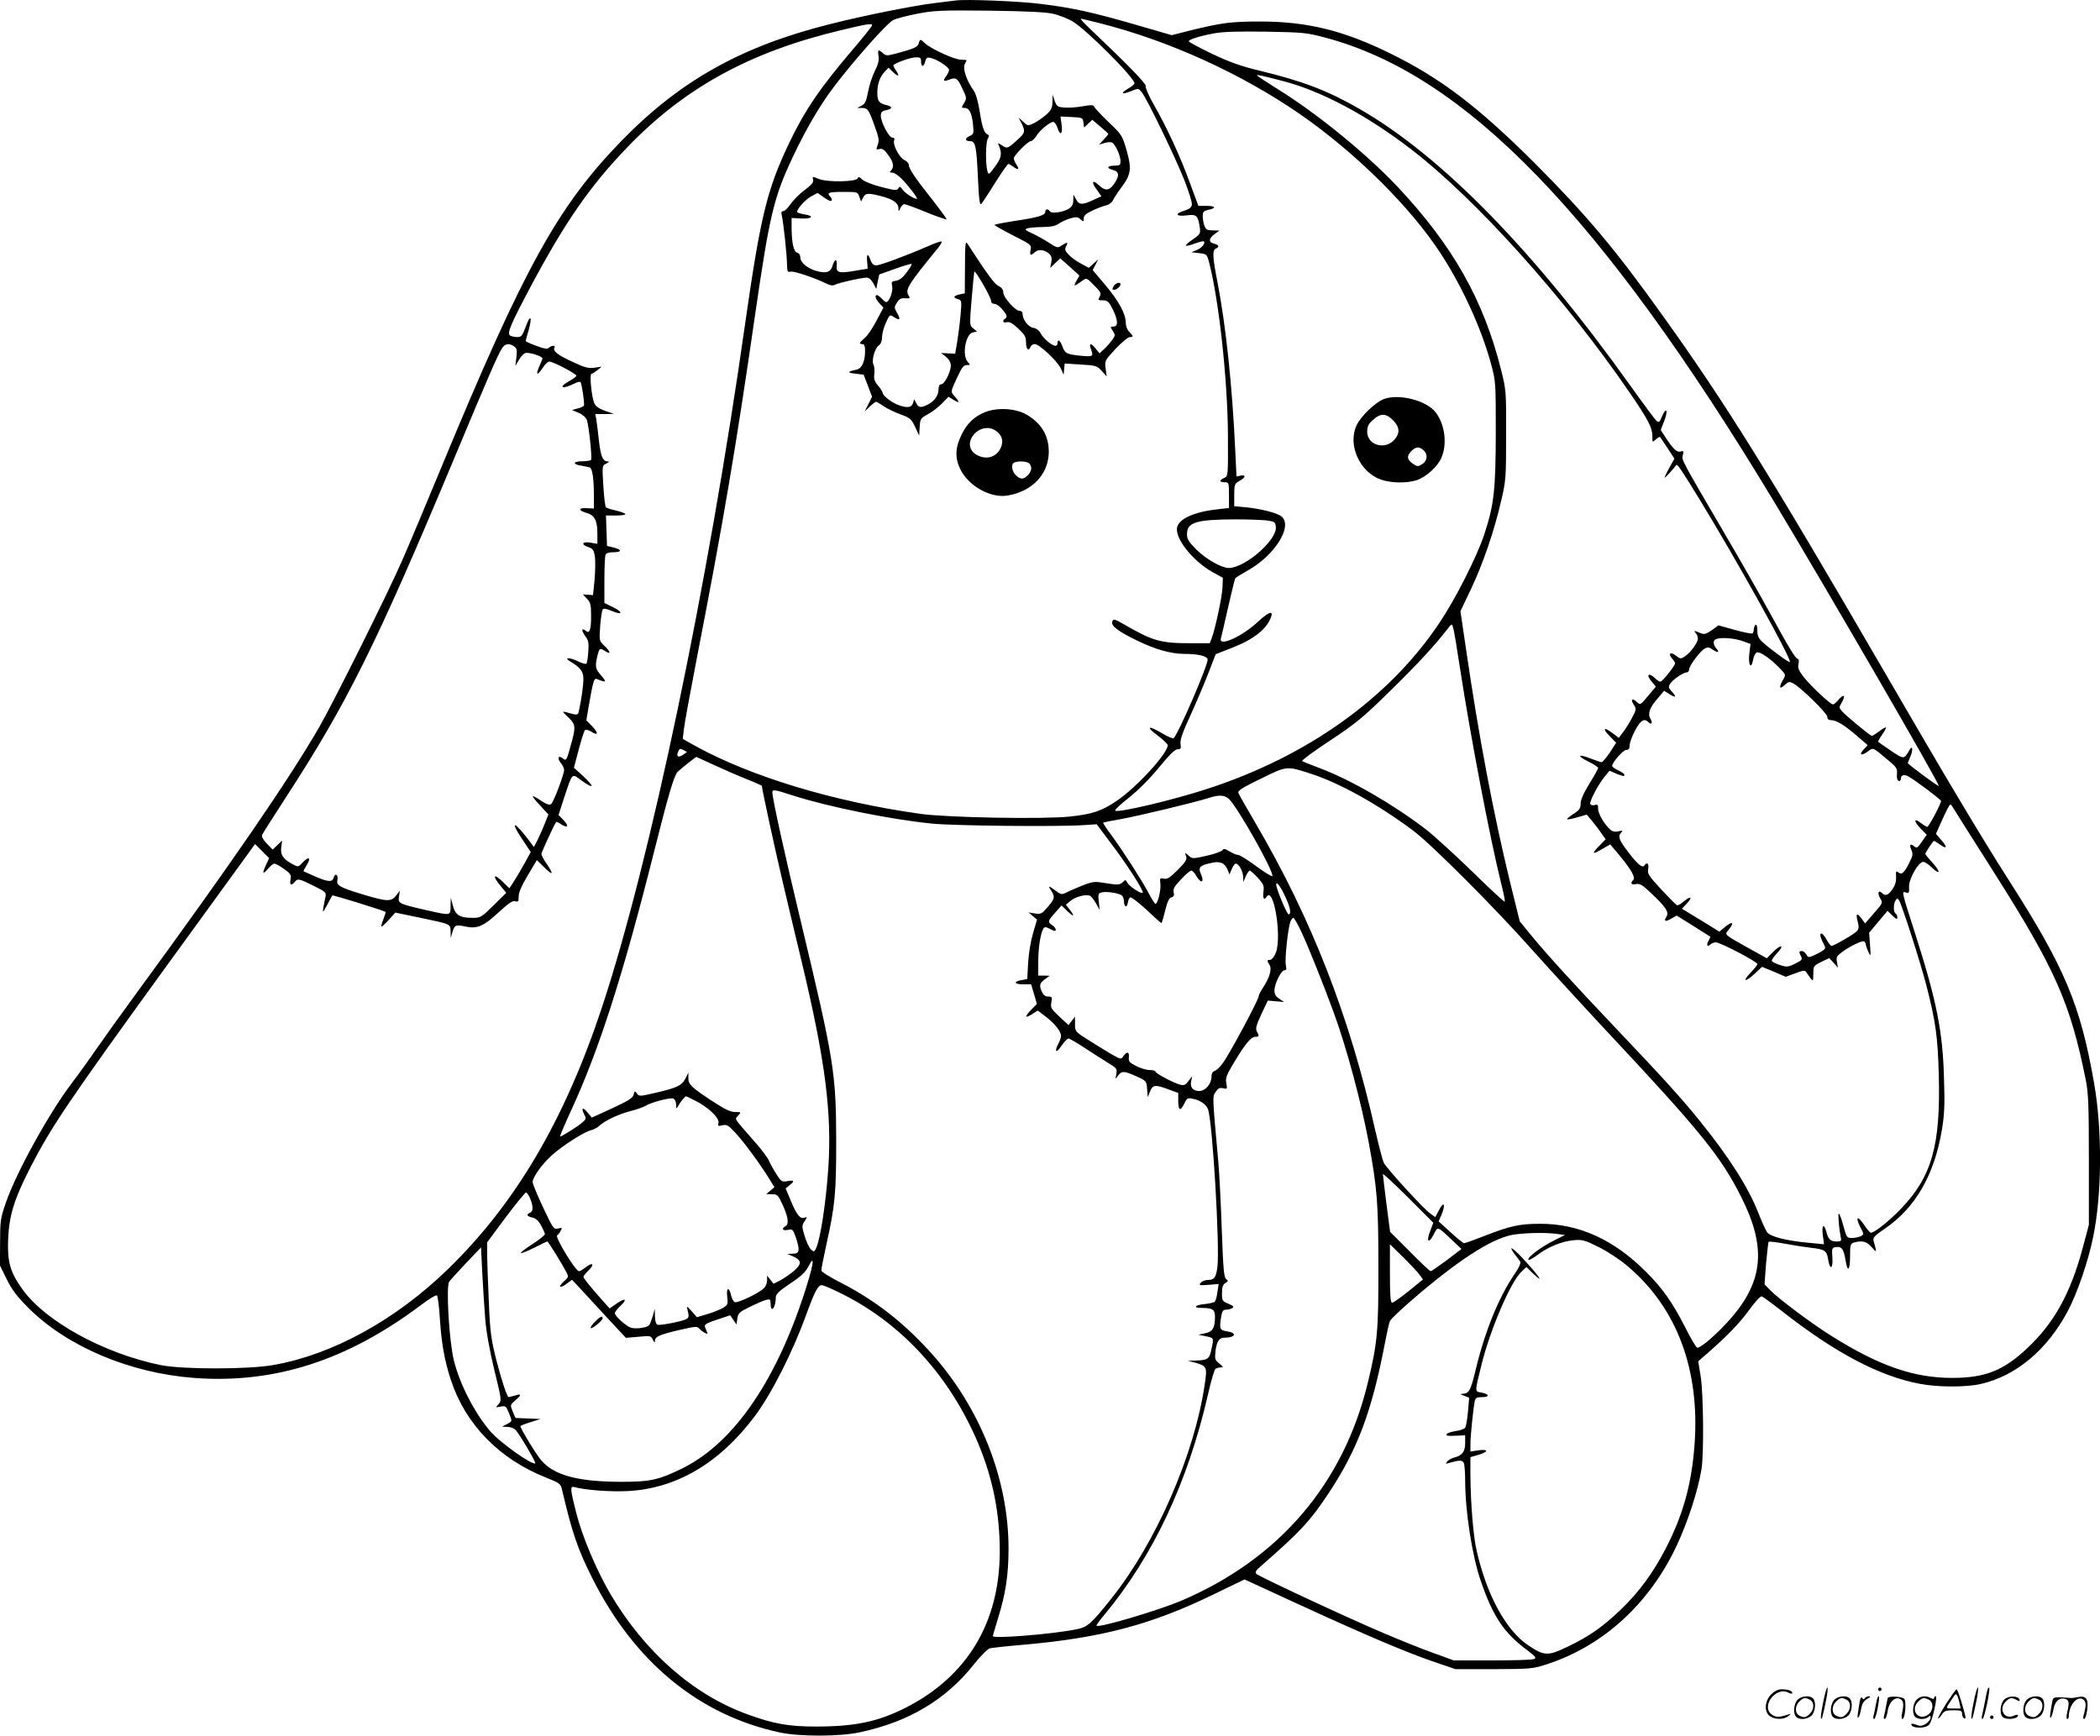
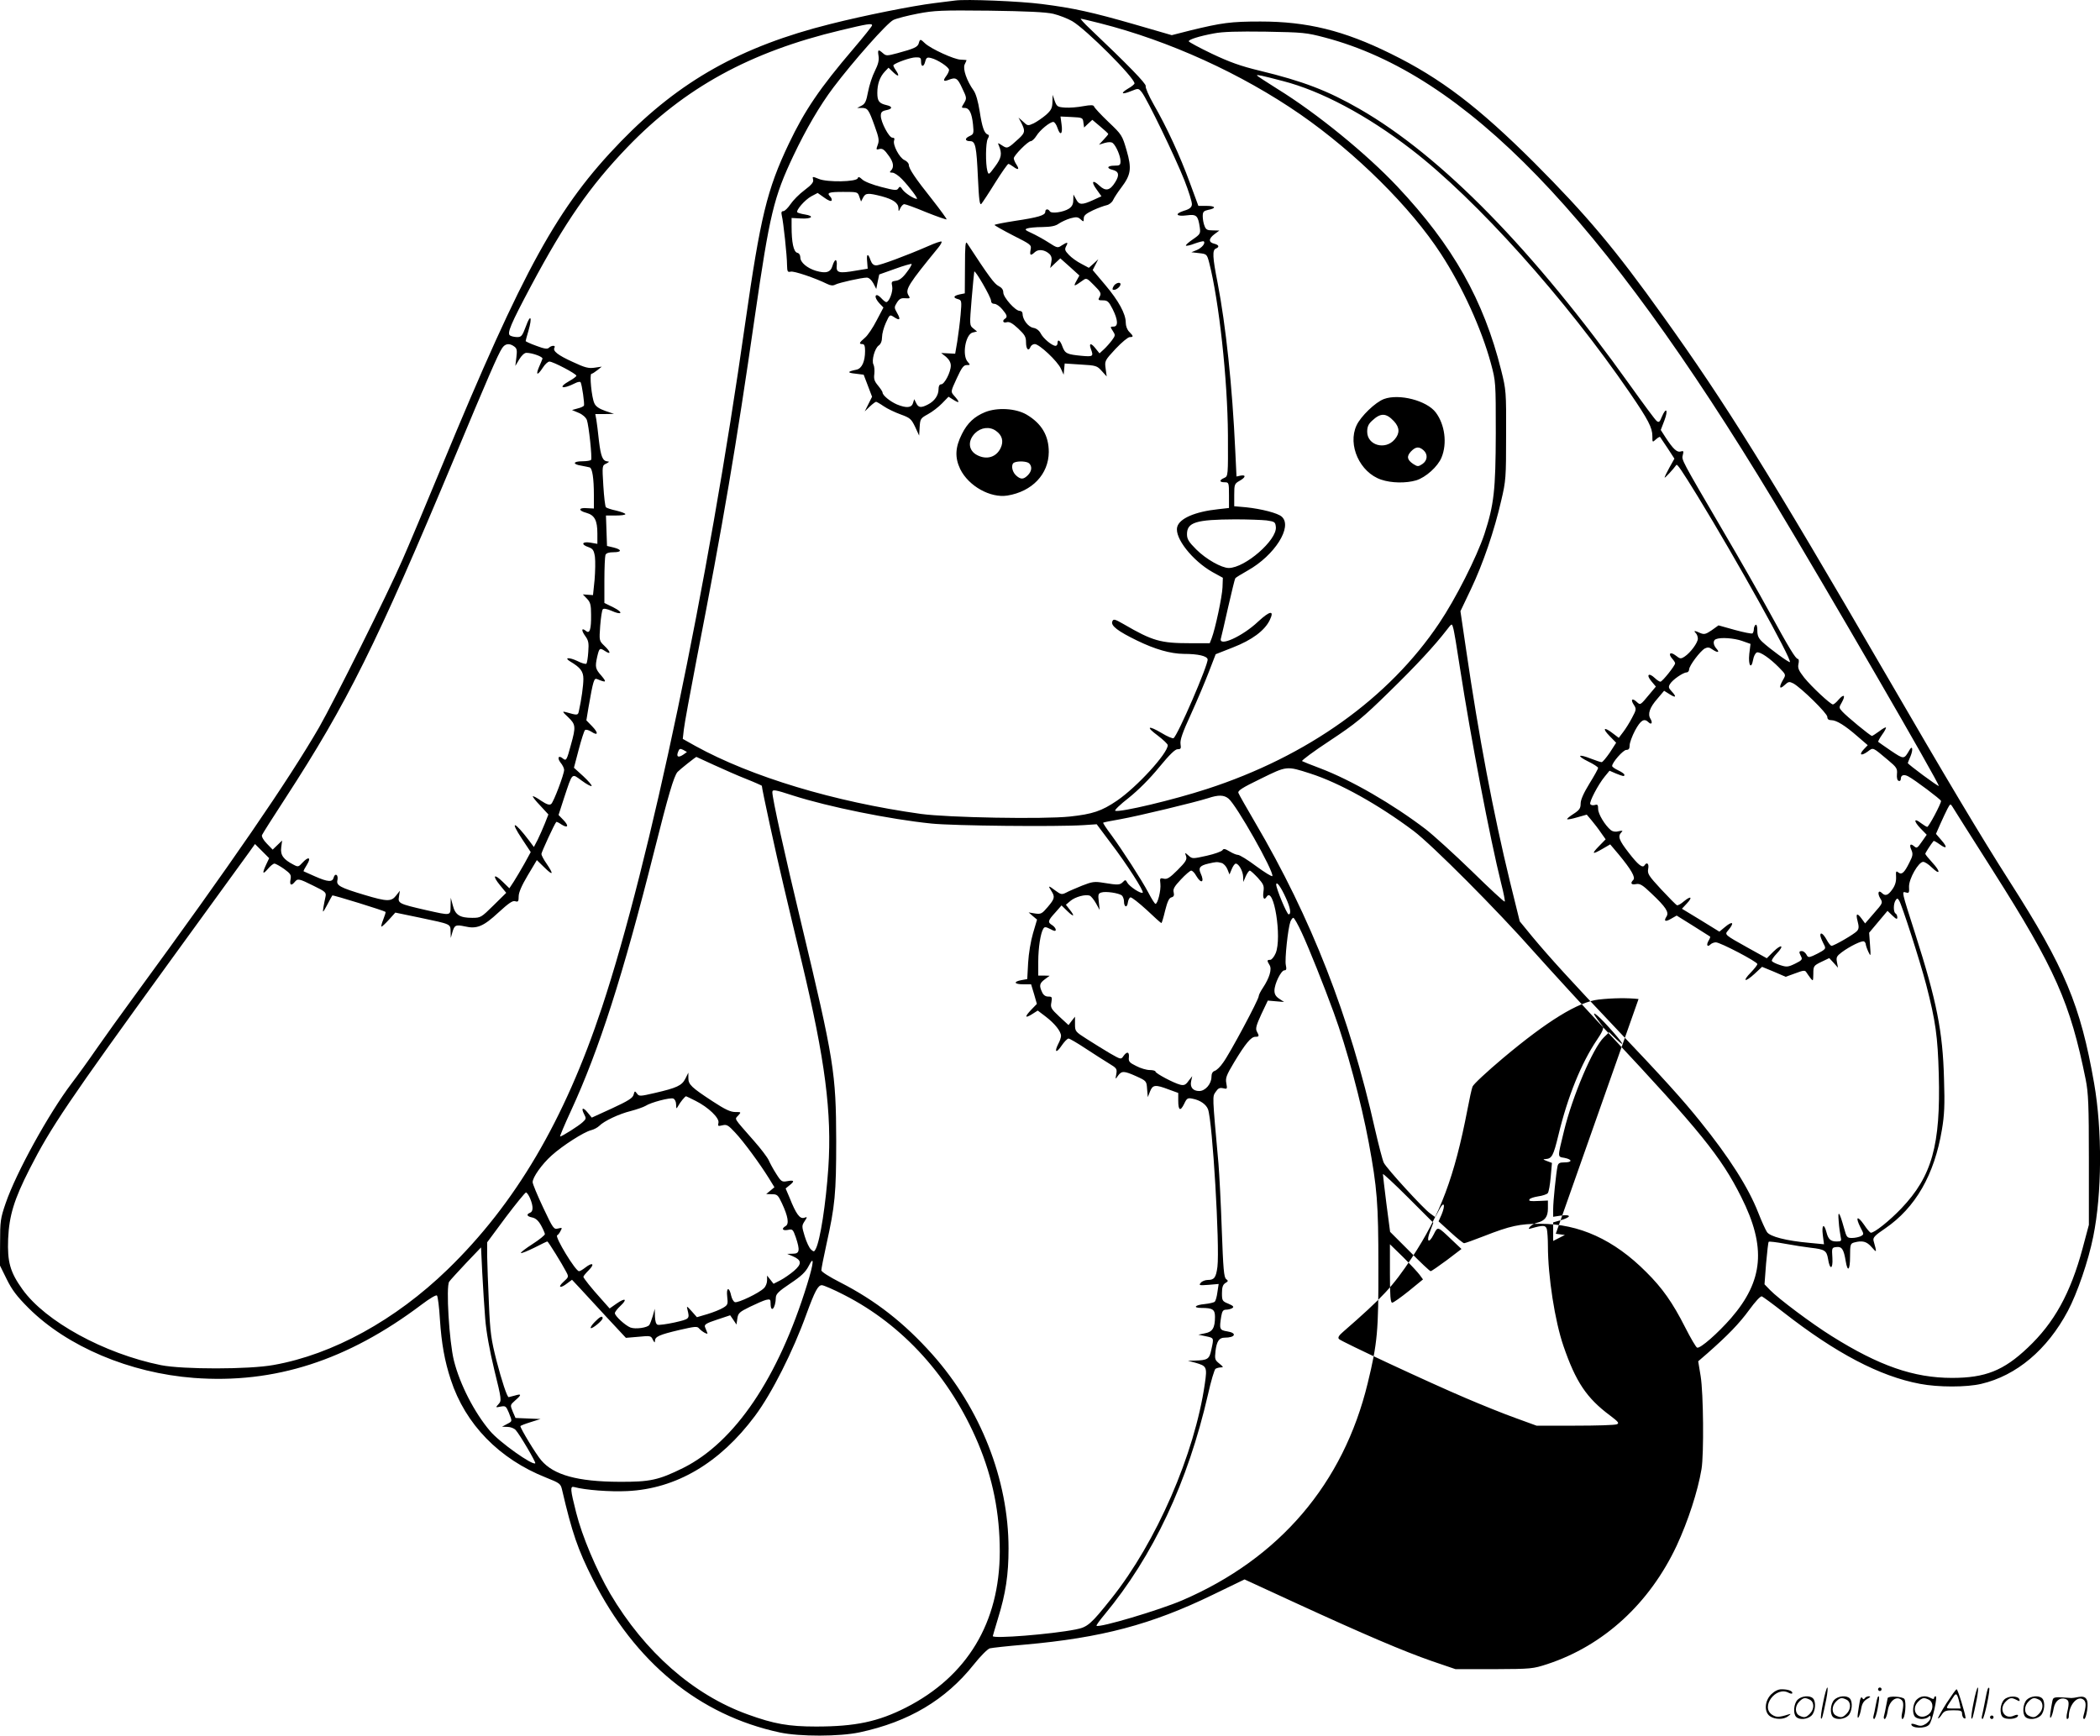
<svg xmlns="http://www.w3.org/2000/svg" version="1.0" viewBox="0 0 1200.303 992.186" preserveAspectRatio="xMidYMid meet">
  <g transform="translate(-0.548,992.7) scale(0.1,-0.1)" fill="#000000" stroke="none">
-     <path d="M5465 9924 c-16 -2 -70 -9 -120 -15 -122 -15 -399 -70 -596 -120 -507 -127 -858 -324 -1194 -670 -361 -372 -555 -723 -1025 -1859 -92 -223 -193 -463 -225 -535 -83 -191 -392 -810 -475 -955 -176 -304 -504 -782 -1052 -1531 -75 -102 -173 -239 -219 -305 -46 -67 -111 -157 -144 -200 -131 -173 -317 -510 -377 -685 -30 -87 -32 -104 -32 -225 l-1 -131 39 -79 c30 -61 58 -98 125 -165 221 -220 578 -371 944 -399 461 -35 879 100 1302 419 45 34 83 57 88 52 5 -5 13 -67 17 -137 9 -137 27 -238 62 -344 83 -255 277 -454 545 -560 78 -31 83 -35 91 -69 57 -245 90 -342 176 -512 241 -476 608 -777 1069 -876 113 -24 341 -24 457 1 280 60 490 185 651 387 38 48 80 90 92 93 12 3 101 13 197 21 441 39 727 115 1077 285 l182 88 293 -135 c396 -182 617 -276 778 -332 l135 -46 220 0 c214 1 222 2 305 29 322 106 584 347 739 677 65 140 121 312 142 438 14 86 11 433 -5 531 l-14 85 52 45 c118 104 182 170 239 248 35 48 65 81 73 78 7 -3 62 -43 122 -90 301 -235 552 -367 782 -410 104 -20 266 -20 350 0 201 47 377 195 495 417 53 100 117 285 145 425 50 246 52 606 5 876 -78 447 -167 660 -483 1154 -166 260 -361 587 -712 1192 -659 1135 -909 1538 -1269 2040 -274 384 -437 577 -735 876 -321 320 -536 484 -821 624 -269 133 -479 184 -745 184 -170 0 -220 -7 -401 -51 l-106 -27 -214 62 c-240 69 -347 93 -529 116 -122 16 -435 29 -495 20z m561 -76 c33 -8 82 -27 108 -42 79 -46 356 -323 356 -356 0 -4 -16 -18 -36 -29 -47 -28 -38 -37 16 -15 42 17 43 17 62 -7 29 -36 190 -368 243 -502 25 -64 45 -127 43 -140 -2 -16 -14 -26 -46 -35 -55 -18 -44 -34 18 -26 54 7 63 -1 73 -68 5 -36 3 -40 -39 -69 -25 -17 -43 -33 -40 -36 3 -3 26 2 51 12 26 9 48 15 51 12 11 -10 -10 -36 -39 -49 l-32 -13 44 -5 c44 -5 45 -6 58 -55 56 -219 105 -666 107 -985 1 -235 1 -235 -21 -245 -30 -13 -29 -25 2 -25 24 0 25 -2 25 -74 l0 -73 -62 -7 c-132 -14 -222 -53 -234 -102 -16 -62 87 -192 201 -257 l60 -33 -2 -55 c-2 -52 -41 -236 -62 -291 l-11 -28 -114 0 c-167 0 -213 13 -378 109 -52 30 -59 31 -65 15 -9 -24 31 -55 142 -109 103 -50 190 -75 266 -76 83 0 133 -12 137 -31 5 -28 -171 -436 -195 -451 -5 -3 -36 10 -67 29 -79 47 -94 38 -23 -14 31 -24 57 -48 57 -55 0 -47 -177 -240 -290 -317 -88 -60 -140 -77 -270 -91 -152 -16 -695 -6 -850 15 -496 69 -969 212 -1289 388 l-73 41 6 53 c3 30 37 215 75 412 149 766 224 1207 331 1950 85 586 108 681 220 918 72 152 152 289 229 391 115 152 307 369 343 386 19 9 82 25 139 36 93 18 137 20 409 17 213 -3 323 -8 366 -18z m267 -54 c395 -100 808 -288 1145 -521 317 -220 631 -531 804 -798 123 -189 231 -427 285 -625 28 -104 28 -107 28 -400 -1 -326 -10 -407 -65 -576 -44 -132 -165 -371 -258 -509 -287 -429 -754 -762 -1327 -948 -193 -63 -496 -135 -525 -125 -7 2 28 36 77 74 55 44 121 110 174 175 60 73 92 104 106 103 18 0 20 4 16 30 -3 23 11 65 60 171 35 77 81 186 102 241 l39 101 99 39 c108 42 181 96 210 156 28 58 2 55 -67 -9 -90 -85 -228 -147 -212 -95 3 9 21 89 41 177 20 87 38 162 41 166 2 4 35 24 72 45 153 86 257 250 194 307 -22 21 -118 45 -204 54 l-68 6 0 64 c0 61 2 65 30 81 36 20 39 36 6 30 l-23 -5 -7 146 c-17 371 -54 717 -101 961 -29 146 -31 188 -10 196 22 9 18 21 -10 28 -33 8 -32 29 3 55 l27 20 -38 1 c-31 0 -39 4 -47 26 -6 14 -10 39 -10 55 0 25 5 30 30 36 49 9 45 23 -7 23 l-48 0 -49 133 c-55 151 -132 318 -207 448 -28 49 -48 96 -45 104 4 13 -103 123 -319 328 -33 31 -56 57 -52 57 5 0 54 -12 110 -26z m-1303 -12 c0 -5 -48 -65 -106 -133 -193 -226 -279 -353 -370 -544 -125 -263 -162 -418 -249 -1025 -213 -1503 -544 -3082 -819 -3912 -214 -646 -495 -1123 -882 -1498 -298 -289 -656 -486 -994 -546 -140 -26 -521 -26 -645 -1 -325 66 -660 250 -791 433 -71 99 -87 157 -82 289 6 134 34 225 123 400 122 239 215 377 808 1195 226 311 426 587 445 613 l35 49 41 -41 40 -40 -17 -36 c-24 -51 -21 -61 9 -26 14 17 31 31 38 31 7 0 32 -14 56 -31 37 -27 41 -34 36 -60 -6 -32 4 -38 24 -14 17 21 24 20 108 -22 68 -33 73 -38 68 -62 -3 -14 -9 -42 -12 -61 -5 -34 -4 -33 22 15 14 28 28 51 29 53 3 4 297 -87 304 -94 2 -2 -4 -21 -13 -44 -9 -22 -13 -40 -10 -40 4 0 23 18 43 40 l36 40 140 -29 c180 -38 175 -35 176 -80 l1 -36 9 32 c12 42 19 45 72 34 68 -16 106 0 192 80 58 53 81 69 95 64 17 -5 20 -2 20 27 0 23 17 62 52 121 l52 87 43 -42 c50 -49 55 -41 13 21 -17 24 -30 49 -30 56 0 10 76 175 85 183 2 2 15 -4 29 -14 38 -24 45 -9 12 25 l-28 29 32 99 c49 147 42 140 101 97 27 -20 53 -34 56 -30 3 3 -18 28 -47 55 l-54 49 27 103 c15 57 31 107 36 112 5 5 20 1 35 -8 40 -27 44 -9 6 30 l-33 34 12 73 c27 155 32 170 49 163 53 -22 57 -19 25 19 -35 39 -37 50 -24 109 12 50 14 52 45 32 35 -23 33 -5 -4 30 -30 29 -30 29 -24 114 4 47 10 90 15 95 5 6 24 2 48 -8 61 -28 73 -12 14 18 l-53 26 0 129 c0 71 3 136 6 145 4 11 19 16 45 16 50 0 50 15 2 27 l-38 9 -3 87 -3 87 56 0 c30 0 55 3 55 8 0 4 -23 13 -52 20 -29 6 -55 15 -59 19 -5 5 -11 60 -15 123 -7 115 -7 116 17 127 16 8 19 12 8 12 -29 2 -39 27 -50 117 -5 49 -12 104 -15 122 l-6 32 53 0 54 1 -50 17 c-34 12 -54 25 -62 43 -16 32 -29 169 -17 169 5 0 20 10 34 21 l25 20 -41 -6 c-34 -5 -55 0 -125 33 -86 39 -116 63 -104 82 8 14 -18 13 -32 -1 -9 -9 -27 -6 -72 11 -34 12 -61 25 -61 27 0 3 7 29 16 59 23 80 12 99 -14 27 -21 -56 -26 -63 -50 -63 -15 0 -33 4 -41 9 -19 12 3 64 120 284 196 367 336 569 550 792 328 341 703 546 1220 669 154 37 179 41 179 28z m2590 -70 c801 -212 1577 -1014 2565 -2652 296 -491 950 -1619 942 -1626 -4 -4 -177 124 -177 131 0 1 7 19 16 40 15 37 11 64 -6 35 -32 -55 -31 -55 -106 -5 -38 26 -71 49 -73 51 -2 2 8 21 22 41 15 20 24 39 22 41 -2 3 -20 -7 -39 -22 -19 -14 -38 -26 -41 -26 -9 0 -145 112 -170 140 -19 21 -19 23 -2 52 23 41 12 50 -18 16 -13 -16 -28 -28 -33 -28 -14 0 -123 102 -164 153 -32 41 -38 55 -33 78 4 17 2 29 -3 29 -13 0 -50 61 -167 275 -54 99 -168 299 -254 445 -250 428 -244 417 -237 446 6 22 4 25 -12 20 -21 -7 -44 15 -87 81 l-27 42 21 55 c23 61 10 79 -15 20 -12 -30 -17 -34 -30 -23 -8 6 -76 98 -151 203 -552 773 -1078 1311 -1548 1581 -181 104 -322 158 -570 218 -108 26 -172 49 -273 97 -73 35 -132 67 -132 71 0 10 58 29 144 45 51 10 134 12 296 10 213 -4 231 -5 340 -34z m-243 -248 c219 -56 482 -196 735 -391 372 -286 882 -855 1250 -1393 104 -152 128 -198 128 -246 0 -37 0 -37 20 -19 11 10 22 16 24 14 1 -2 21 -31 43 -64 l39 -60 -28 -50 c-15 -27 -28 -54 -28 -58 0 -6 50 48 67 72 5 7 29 -28 122 -179 224 -366 540 -935 527 -948 -5 -4 -114 75 -158 116 -21 20 -28 35 -28 64 0 24 -4 37 -10 33 -5 -3 -10 -15 -10 -25 0 -10 -4 -21 -8 -24 -5 -3 -50 6 -101 20 l-93 26 -39 -28 c-34 -23 -43 -25 -65 -16 -32 15 -41 15 -26 0 7 -7 12 -21 12 -32 0 -23 -42 -80 -75 -102 -23 -15 -26 -14 -52 6 -31 24 -45 10 -19 -19 9 -10 16 -21 16 -26 0 -13 -73 -105 -84 -105 -5 0 -20 9 -32 21 -35 33 -51 19 -20 -18 l26 -31 -36 -43 c-54 -65 -52 -64 -74 -44 -26 24 -36 13 -16 -17 15 -23 15 -28 -10 -74 -14 -27 -37 -64 -51 -82 l-25 -33 -33 25 c-51 40 -64 31 -20 -14 l38 -39 -36 -56 c-21 -30 -41 -55 -47 -55 -5 0 -33 9 -61 20 -73 29 -85 18 -16 -16 31 -15 57 -32 57 -37 0 -5 -22 -45 -50 -90 -33 -54 -50 -92 -50 -114 0 -27 -7 -37 -41 -59 -22 -14 -39 -28 -36 -30 3 -3 29 2 59 11 l53 15 27 -32 c15 -18 40 -50 54 -71 l27 -38 -38 -39 c-45 -46 -39 -50 21 -15 l43 25 49 -58 c71 -86 97 -131 83 -145 -19 -19 -12 -30 16 -24 22 4 37 -5 86 -52 85 -80 103 -109 88 -133 -18 -28 -7 -33 28 -12 l30 17 93 -58 c51 -32 95 -60 98 -62 2 -2 -2 -13 -9 -24 -14 -24 -7 -39 11 -21 7 7 21 12 31 12 25 0 237 -111 237 -124 0 -6 -17 -27 -37 -48 -51 -52 -35 -59 20 -9 l44 41 68 -28 67 -29 55 20 c47 18 56 18 63 6 5 -8 16 -23 24 -34 15 -19 15 -17 16 26 0 43 2 46 45 67 l46 22 25 -27 25 -28 -6 32 c-5 27 -2 34 27 56 47 35 117 69 128 62 6 -3 10 -12 10 -18 1 -7 7 -25 15 -42 13 -28 14 -26 9 40 l-5 70 52 62 53 63 28 -27 c22 -21 28 -23 28 -10 0 8 -4 19 -10 22 -13 8 -13 55 0 75 9 13 11 13 20 0 16 -25 118 -341 155 -482 54 -209 66 -295 72 -513 11 -405 -39 -582 -214 -766 -68 -71 -153 -139 -174 -139 -5 0 -23 21 -40 47 -38 54 -50 44 -20 -16 21 -40 21 -40 2 -51 -11 -5 -33 -10 -50 -10 -29 0 -31 4 -46 58 -26 93 -36 105 -30 37 2 -33 8 -72 11 -87 6 -26 4 -28 -24 -28 -33 0 -47 13 -57 53 -14 53 -28 43 -21 -15 l7 -54 -83 8 c-134 12 -226 36 -243 62 -8 12 -31 62 -50 111 -56 143 -165 315 -333 523 -98 122 -207 243 -477 527 -256 270 -381 407 -481 527 l-72 88 -56 227 c-95 391 -178 829 -250 1322 l-33 224 60 126 c69 145 134 335 173 506 27 114 28 132 28 375 1 248 0 258 -28 370 -100 401 -276 713 -593 1050 -176 187 -460 419 -685 558 -65 41 -118 75 -118 78 0 5 25 0 147 -32z m-4392 -1518 c15 -11 17 -21 12 -62 l-6 -49 22 37 c13 22 30 38 41 38 34 0 97 -23 92 -34 -2 -6 -11 -28 -20 -48 -20 -48 -8 -49 22 -3 12 19 29 35 38 35 21 0 154 -70 154 -81 0 -4 -18 -18 -40 -30 -69 -39 -41 -50 32 -13 15 8 29 10 32 6 8 -14 24 -126 19 -134 -2 -4 -18 -12 -36 -16 l-32 -9 38 -16 c22 -9 41 -26 47 -41 11 -31 31 -216 24 -228 -3 -4 -25 -8 -50 -8 -54 0 -58 -17 -6 -25 20 -4 42 -8 48 -10 15 -4 24 -63 24 -158 l0 -77 -40 2 c-49 4 -51 -14 -2 -27 46 -13 62 -43 62 -118 l0 -59 -40 7 c-48 8 -56 -11 -10 -26 24 -9 30 -17 36 -55 3 -25 2 -84 -2 -132 l-9 -87 -29 2 -29 2 24 -25 c19 -20 23 -35 23 -92 1 -83 -8 -110 -29 -92 -26 21 -28 4 -5 -28 19 -26 22 -40 18 -91 -2 -33 -7 -64 -11 -68 -4 -4 -28 3 -53 16 -45 21 -77 20 -40 -3 59 -35 76 -57 76 -100 0 -38 -11 -119 -26 -185 -5 -24 -8 -24 -74 -5 -22 6 -21 3 13 -29 43 -41 45 -54 16 -157 -24 -89 -27 -94 -45 -80 -25 22 -36 6 -15 -22 12 -14 21 -33 21 -42 0 -25 -60 -184 -74 -195 -10 -8 -25 -3 -57 18 -24 17 -45 28 -48 26 -2 -3 17 -27 43 -54 l46 -50 -20 -51 c-11 -28 -30 -70 -41 -93 l-22 -42 -26 35 c-86 114 -115 121 -41 10 l49 -74 -36 -66 c-20 -36 -48 -82 -61 -103 l-25 -38 -38 37 c-51 50 -61 36 -16 -19 l36 -44 -72 -71 c-71 -70 -74 -72 -122 -72 -71 0 -97 16 -111 70 l-12 45 -1 -47 c-1 -57 4 -56 -139 -24 -157 36 -163 39 -156 78 l5 33 -21 -27 c-28 -36 -51 -36 -181 3 -140 42 -162 54 -155 84 3 13 1 27 -5 30 -6 4 -13 -2 -16 -14 -7 -28 -32 -27 -107 6 -33 15 -63 28 -65 29 -2 2 7 19 19 38 26 42 9 49 -26 11 -22 -24 -25 -25 -51 -11 -58 30 -76 55 -70 99 l5 39 -27 -26 -27 -26 -33 34 c-20 20 -31 41 -28 49 3 8 64 104 135 213 352 542 519 877 965 1944 190 455 249 592 272 626 17 27 42 31 70 10z m4300 -994 c47 -7 50 -9 53 -38 7 -74 -175 -233 -269 -234 -41 0 -130 50 -186 106 -43 43 -53 59 -53 87 0 68 51 84 275 85 72 0 153 -3 180 -6z m1105 -842 c62 -402 172 -977 236 -1234 14 -54 23 -101 20 -103 -3 -3 -87 75 -188 174 -101 98 -220 206 -264 240 -189 144 -424 280 -603 348 -51 19 -98 38 -103 41 -5 3 66 56 159 117 148 98 188 131 337 277 159 155 262 267 330 355 30 39 30 39 37 14 5 -13 22 -116 39 -229z m1613 153 l48 -17 -7 -57 c-7 -65 11 -93 22 -33 3 19 13 38 21 41 17 7 75 -33 128 -87 39 -40 39 -40 22 -69 -25 -43 -21 -58 8 -31 23 21 27 22 51 10 45 -25 194 -171 194 -191 0 -13 7 -19 23 -19 29 0 78 -30 150 -93 l58 -50 -22 -23 c-30 -32 -17 -41 21 -14 34 25 26 28 118 -49 48 -40 53 -48 50 -79 -2 -22 2 -37 10 -39 6 -3 12 2 12 11 0 22 17 28 42 15 38 -20 188 -133 188 -141 0 -16 -70 -148 -79 -148 -4 0 -20 10 -35 21 -42 33 -44 13 -4 -29 l36 -37 -23 -33 c-32 -46 -33 -46 -50 -32 -21 18 -28 7 -14 -23 9 -21 8 -33 -12 -71 -29 -59 -44 -72 -64 -56 -12 10 -14 6 -12 -27 1 -27 -6 -49 -22 -71 -24 -34 -40 -39 -59 -20 -20 20 -27 -1 -10 -30 16 -26 16 -27 -35 -85 l-51 -59 -19 26 c-27 37 -36 32 -24 -13 8 -31 8 -43 -3 -56 -14 -17 -131 -85 -146 -85 -5 0 -18 16 -28 35 -19 34 -36 46 -36 25 0 -6 7 -25 16 -43 16 -30 16 -32 -6 -47 -13 -8 -36 -20 -52 -27 -24 -10 -29 -10 -38 8 -6 10 -17 19 -25 19 -18 0 -18 -5 -5 -31 9 -16 5 -22 -34 -41 -41 -20 -49 -20 -86 -8 -23 7 -44 18 -47 23 -3 5 10 24 28 43 45 47 28 57 -19 11 l-38 -38 -110 61 c-131 73 -132 74 -112 97 40 47 28 59 -20 18 l-29 -24 -107 66 -107 65 27 29 c36 38 25 47 -15 14 -17 -15 -35 -25 -40 -23 -5 1 -45 42 -90 90 -73 79 -80 90 -75 118 6 29 -7 42 -21 20 -11 -17 -36 2 -90 72 -56 72 -64 94 -42 117 10 10 7 11 -16 6 -17 -5 -33 -2 -44 6 -34 28 -73 93 -73 121 0 24 -3 28 -19 23 -11 -3 -22 -1 -26 5 -7 12 45 112 83 158 l27 33 37 -16 c43 -17 48 -18 48 -7 0 5 -16 16 -35 25 -19 9 -35 20 -35 25 0 20 63 92 81 92 14 0 19 7 19 26 0 14 14 53 31 85 32 59 52 72 77 47 17 -17 25 -3 11 20 -17 27 -5 64 40 115 l38 45 32 -20 c36 -23 41 -15 10 18 -17 18 -18 25 -8 41 14 24 75 66 95 66 7 0 14 8 14 17 0 21 64 106 90 120 16 8 26 7 42 -5 31 -21 45 -19 25 3 -20 22 -22 48 -4 55 27 12 105 6 150 -10z m-6052 -650 c-28 -19 -41 -13 -30 15 7 20 12 21 30 12 l21 -12 -21 -15z m175 -59 c55 -25 138 -62 187 -81 48 -19 87 -37 87 -38 0 -17 82 -395 125 -574 29 -124 76 -321 104 -437 133 -557 172 -858 151 -1174 -14 -204 -46 -413 -72 -463 -9 -17 -11 -17 -27 -3 -10 9 -26 43 -36 76 -17 56 -17 60 -1 85 17 26 17 27 -3 20 -24 -7 -46 23 -82 114 l-23 54 22 18 c31 24 27 31 -11 24 -32 -6 -36 -4 -65 42 -17 26 -36 62 -43 78 -8 17 -45 66 -84 110 -120 137 -111 122 -90 145 18 20 17 20 -17 20 -27 0 -59 15 -129 61 -122 80 -139 96 -139 133 l0 31 -17 -34 c-20 -40 -49 -53 -174 -82 -86 -20 -91 -20 -103 -3 -12 16 -13 15 -19 -7 -5 -19 -30 -35 -123 -78 l-116 -53 -23 28 c-27 34 -40 29 -21 -8 13 -24 12 -28 -8 -46 -22 -21 -119 -82 -129 -82 -3 0 25 67 63 149 160 347 296 771 475 1483 81 322 112 427 133 452 13 14 101 84 108 86 1 0 46 -21 100 -46z m3409 -49 c168 -54 390 -178 590 -328 105 -79 478 -453 689 -692 93 -104 287 -316 431 -470 516 -551 638 -701 753 -931 144 -286 127 -478 -58 -692 -76 -87 -176 -175 -194 -169 -6 1 -37 54 -69 117 -71 140 -130 224 -222 315 -185 186 -384 276 -605 276 -118 0 -171 -11 -324 -71 -56 -22 -107 -40 -112 -40 -5 0 -40 28 -78 63 l-68 62 17 38 c24 58 14 81 -13 29 l-23 -43 -30 22 c-38 27 -247 255 -264 289 -7 14 -29 99 -50 190 -145 647 -365 1210 -686 1756 -49 84 -92 159 -95 168 -5 13 22 30 127 81 151 74 147 74 284 30z m-2956 -126 c200 -64 553 -136 791 -160 124 -13 719 -19 869 -9 l75 5 80 -107 c93 -122 191 -276 183 -284 -9 -9 -76 35 -88 57 -9 17 -12 18 -25 4 -18 -18 -29 -18 -109 -5 -54 9 -66 7 -125 -16 -36 -15 -77 -32 -91 -40 -24 -12 -30 -11 -60 11 -41 31 -45 31 -25 0 23 -35 20 -46 -20 -93 -33 -39 -39 -42 -73 -37 l-36 6 24 -21 24 -20 -23 -78 c-13 -44 -25 -116 -28 -169 l-5 -93 -33 -6 c-49 -9 -42 -24 11 -24 l44 0 17 -56 16 -56 -31 -32 c-40 -42 -39 -53 3 -27 l33 21 46 -35 c51 -39 87 -84 87 -110 0 -9 -7 -30 -16 -46 -24 -48 -11 -55 19 -10 15 22 33 41 40 41 6 0 51 -26 99 -58 47 -31 107 -69 133 -85 43 -26 46 -30 41 -60 -6 -32 -6 -32 10 -9 21 28 34 28 105 -4 57 -26 58 -27 61 -73 l4 -46 13 33 c15 38 30 40 106 11 l55 -20 0 -44 c0 -57 12 -63 34 -18 15 32 20 35 48 29 43 -8 77 -32 88 -60 26 -68 68 -783 54 -901 -8 -61 -18 -75 -54 -75 -15 0 -34 -7 -41 -16 -13 -15 -9 -16 44 -12 l58 5 -7 -46 c-3 -25 -10 -50 -15 -55 -4 -5 -31 -11 -58 -14 -56 -5 -70 -22 -18 -22 64 0 77 -9 77 -51 0 -63 -14 -86 -57 -94 l-38 -8 43 -9 c47 -10 46 -8 31 -77 -11 -54 -21 -60 -94 -62 l-40 -1 42 -11 c66 -19 69 -24 55 -120 -58 -402 -277 -906 -534 -1228 -117 -147 -136 -164 -204 -177 -142 -28 -474 -54 -474 -38 0 2 14 48 30 102 44 142 60 249 60 399 0 393 -160 800 -436 1110 -160 179 -323 307 -526 411 -63 32 -108 61 -108 69 0 9 13 75 29 148 49 221 56 290 56 592 -1 389 -12 459 -200 1245 -94 391 -165 713 -165 748 0 17 12 16 119 -19z m2488 -17 c44 -34 260 -416 251 -443 -2 -5 -43 20 -92 56 -48 36 -95 65 -105 65 -9 0 -30 9 -48 20 -25 15 -34 17 -40 7 -4 -7 -45 -22 -90 -32 -81 -18 -83 -18 -104 1 -22 19 -22 19 -14 -4 6 -19 -3 -33 -49 -79 -44 -44 -60 -54 -79 -49 -21 5 -23 3 -19 -30 4 -36 -15 -114 -28 -114 -4 0 -22 28 -40 63 -41 77 -146 239 -212 330 -28 37 -49 69 -47 71 2 2 47 11 99 20 101 18 425 96 500 120 60 20 91 19 117 -2z m4371 -415 c356 -561 440 -752 529 -1192 15 -77 18 -142 18 -460 l0 -370 -36 -135 c-69 -256 -162 -425 -314 -568 -137 -130 -242 -172 -432 -172 -219 0 -417 69 -688 239 -114 71 -306 215 -352 263 l-32 33 9 119 c6 66 12 122 15 124 3 3 44 -2 93 -11 48 -9 114 -19 147 -23 80 -9 91 -16 99 -63 10 -66 29 -62 25 5 -4 58 -3 59 23 62 31 4 42 -13 53 -80 11 -67 25 -53 25 25 0 69 2 75 23 81 48 13 72 6 100 -26 31 -35 31 -35 11 37 -4 17 8 30 66 69 174 119 282 307 325 565 14 82 17 141 12 290 -7 272 -42 446 -165 831 -78 243 -78 243 -53 235 18 -5 20 -2 18 33 -1 45 54 142 81 142 9 0 31 -14 49 -32 49 -47 52 -25 4 27 -22 24 -41 47 -41 51 0 5 30 52 47 73 2 3 17 -6 34 -18 42 -31 48 -19 11 23 l-31 36 25 57 c14 31 32 70 41 87 15 28 17 29 27 13 6 -10 111 -177 234 -370z m-4411 47 c12 -3 27 -19 34 -36 l12 -30 13 31 c7 17 17 31 23 31 17 0 41 -43 42 -75 l1 -30 14 33 c8 17 18 32 23 32 5 0 25 -19 46 -41 33 -37 37 -46 32 -80 -5 -37 4 -51 18 -29 41 66 89 -234 52 -322 -9 -21 -23 -38 -31 -38 -19 0 -20 -4 -4 -30 15 -23 -1 -74 -38 -130 -13 -19 -24 -41 -24 -48 0 -19 -164 -326 -203 -379 -16 -24 -38 -45 -49 -48 -12 -4 -18 -16 -18 -34 0 -40 -35 -81 -70 -81 -36 0 -54 22 -46 57 l6 28 -21 -27 c-16 -23 -26 -27 -47 -22 -37 9 -142 65 -142 75 0 5 -15 9 -33 9 -18 0 -53 10 -77 23 -39 19 -45 26 -42 50 3 32 -11 35 -31 7 -14 -21 -15 -20 -78 16 -35 21 -94 57 -131 81 -66 42 -68 44 -68 85 l0 43 -19 -24 -18 -24 -52 48 c-48 45 -52 52 -46 82 5 30 4 33 -18 33 -16 0 -28 9 -35 25 -18 38 -15 51 16 74 l27 20 -32 1 -33 0 0 80 c0 78 13 163 29 188 7 12 14 11 40 -2 23 -13 31 -13 31 -4 0 7 -9 19 -20 26 -28 17 -25 26 17 72 l36 41 34 -33 c37 -36 44 -30 12 10 l-21 27 26 22 c27 23 86 39 110 30 8 -3 24 -23 36 -44 l21 -38 -5 47 c-5 41 -3 48 15 53 24 8 99 -3 117 -17 6 -6 12 -21 12 -34 0 -33 18 -39 22 -7 2 14 8 28 15 30 6 2 47 -30 92 -71 44 -42 82 -76 85 -76 2 0 12 32 21 71 13 52 23 73 36 76 14 4 17 11 13 29 -5 18 4 34 41 73 26 28 53 51 59 51 7 0 20 -13 29 -30 29 -49 49 -37 25 15 -14 31 -4 44 44 55 44 10 49 11 75 4z m369 -202 c25 -54 31 -92 15 -92 -10 0 -71 147 -71 170 1 23 28 -15 56 -78z m91 -199 c41 -89 124 -296 182 -455 74 -202 157 -512 200 -743 48 -260 55 -345 55 -705 1 -372 -5 -440 -61 -670 -139 -574 -504 -1002 -1059 -1241 -132 -57 -477 -159 -491 -146 -2 3 18 31 45 63 279 336 477 758 592 1259 17 77 37 143 43 147 7 4 20 8 31 8 16 0 14 3 -9 22 -25 20 -27 25 -22 71 7 57 21 77 52 77 62 0 73 27 15 36 -44 7 -46 13 -34 87 5 29 11 37 28 37 11 0 27 4 35 9 11 7 6 13 -22 25 -35 14 -37 18 -37 60 0 34 5 49 19 58 17 10 18 13 5 23 -13 9 -17 60 -25 280 -5 149 -14 320 -19 380 -36 400 -35 381 -16 410 14 21 23 25 42 21 24 -6 25 -5 19 28 -6 30 0 46 45 121 64 106 96 145 121 145 22 0 23 4 8 31 -8 16 -3 35 26 98 l37 78 46 -4 47 -4 -27 18 c-20 13 -28 26 -28 47 0 39 38 116 57 116 11 0 13 7 8 30 -7 31 12 209 26 248 5 12 12 22 17 22 5 0 27 -39 49 -87z m-3466 -959 c74 -37 138 -99 131 -126 -5 -19 -2 -20 23 -14 24 6 33 1 72 -41 50 -53 142 -179 193 -261 l32 -52 -24 -20 -23 -19 33 -1 c30 0 35 -5 57 -52 35 -75 42 -118 21 -130 -26 -15 -18 -28 13 -22 27 6 29 3 45 -42 25 -75 22 -94 -16 -94 l-33 -1 33 -14 c50 -22 52 -43 6 -83 -21 -18 -57 -43 -78 -54 l-39 -20 -18 23 -19 24 0 -27 c0 -16 -8 -36 -18 -45 -27 -28 -149 -86 -166 -80 -8 3 -17 19 -21 36 -11 53 -29 50 -23 -3 5 -44 4 -49 -23 -65 -16 -10 -56 -26 -89 -36 l-61 -18 -30 34 c-28 31 -30 32 -24 9 13 -53 13 -53 -73 -73 -46 -10 -90 -16 -98 -13 -9 3 -14 21 -15 48 l-1 43 -11 -40 c-7 -22 -15 -45 -20 -52 -10 -16 -79 -26 -108 -15 -30 12 -89 66 -89 82 0 7 14 25 31 41 43 40 29 49 -21 14 l-40 -28 -47 53 c-58 64 -103 121 -103 128 0 4 14 21 32 39 35 36 20 46 -22 13 -14 -11 -29 -20 -35 -20 -20 0 -139 196 -125 205 6 3 15 15 20 26 10 18 9 19 -15 13 -24 -6 -28 -1 -85 120 -33 70 -60 135 -60 145 0 28 53 103 109 153 62 56 184 134 225 144 16 4 37 15 47 25 28 28 112 68 181 85 34 9 71 22 83 29 30 20 141 49 159 42 9 -4 16 -18 16 -34 1 -26 1 -27 12 -8 12 22 39 55 45 55 2 0 26 -12 54 -26z m4199 -745 c-24 -60 -8 -75 20 -19 24 48 21 48 107 -34 l52 -49 -84 -64 c-46 -34 -88 -63 -92 -63 -5 0 -59 51 -120 113 l-112 112 -21 160 c-11 88 -20 164 -20 170 0 5 65 -55 144 -134 l144 -144 -18 -48z m-5144 186 c18 -44 18 -74 -1 -81 -23 -9 -18 -21 13 -27 19 -4 35 -18 50 -45 12 -22 22 -45 22 -50 0 -6 -32 -32 -71 -57 -39 -25 -69 -48 -66 -51 3 -3 37 11 76 30 39 20 72 36 75 36 5 0 86 -131 108 -174 15 -28 14 -30 -16 -57 -36 -33 -17 -39 22 -8 l27 20 45 -48 c25 -27 94 -102 154 -167 l109 -117 71 6 c69 7 73 6 83 -17 9 -17 12 -19 12 -6 1 24 25 35 140 62 87 20 102 22 112 9 7 -8 21 -19 32 -25 16 -8 19 -7 14 3 -3 8 -8 21 -12 30 -5 14 8 22 69 42 l75 25 18 -26 18 -27 5 34 c4 31 12 38 71 67 37 18 78 36 93 40 23 5 26 3 26 -19 0 -61 29 -29 30 33 1 20 17 36 83 80 63 42 87 65 105 100 33 66 29 17 -9 -105 -165 -535 -413 -902 -709 -1050 -140 -69 -188 -80 -365 -79 -239 1 -375 39 -446 123 -29 33 -119 182 -119 195 0 3 26 13 58 23 l57 18 -72 3 -71 3 -16 37 c-15 37 -15 37 14 63 38 33 38 40 -2 28 -18 -5 -34 -9 -35 -9 -9 0 -40 94 -70 210 -30 119 -36 158 -43 325 -5 105 -9 226 -10 270 l0 80 106 143 c59 78 111 142 116 142 5 0 16 -16 24 -35z m5862 -201 l52 -7 -67 -34 c-72 -36 -152 -97 -141 -108 3 -3 26 9 50 27 60 46 141 79 207 85 51 5 64 1 146 -40 50 -25 123 -73 162 -107 283 -238 416 -593 384 -1023 -17 -227 -66 -402 -166 -595 -72 -138 -151 -246 -254 -345 -103 -99 -179 -153 -306 -214 -112 -54 -133 -53 -224 8 -128 85 -238 288 -296 544 -19 82 -34 275 -35 426 l0 106 45 13 c25 7 45 17 45 22 0 6 -18 8 -45 4 l-45 -7 0 43 c0 47 17 209 25 246 4 18 12 22 40 22 46 0 45 17 -1 26 -40 7 -40 -2 -2 154 48 198 166 476 228 535 l30 29 41 -40 c60 -56 36 -18 -44 70 -68 76 -109 104 -65 45 13 -17 27 -37 32 -43 6 -9 -5 -34 -34 -76 -89 -132 -167 -323 -220 -544 -29 -119 -37 -135 -75 -137 -15 0 -13 -3 9 -11 l29 -11 -7 -80 c-4 -45 -11 -86 -17 -93 -5 -6 -30 -15 -54 -18 -25 -4 -47 -11 -50 -17 -7 -10 2 -12 63 -9 l42 2 0 -45 c0 -48 -17 -71 -62 -82 -15 -4 -33 -14 -40 -22 -11 -14 -10 -15 7 -10 68 19 82 19 89 -5 3 -13 6 -55 6 -94 0 -176 40 -432 89 -574 70 -204 132 -297 265 -396 49 -37 55 -45 40 -51 -11 -5 -118 -8 -239 -8 l-220 0 -118 43 c-65 23 -194 75 -285 114 -210 89 -711 323 -726 338 -8 8 -2 20 24 42 226 197 283 258 391 421 164 248 245 465 319 849 11 59 24 118 29 131 5 14 83 86 173 162 256 215 432 323 548 336 79 9 167 10 228 3z m-778 -235 l19 -26 -82 -67 c-45 -36 -87 -66 -94 -66 -10 0 -13 40 -13 167 l0 167 76 -74 c41 -41 84 -87 94 -101z m-5341 -252 c6 -75 25 -180 52 -292 42 -170 42 -175 24 -195 -18 -20 -18 -20 12 -14 28 5 31 3 47 -35 20 -52 21 -48 -11 -65 l-28 -15 31 -1 c17 0 38 -8 47 -18 23 -25 117 -185 112 -190 -14 -15 -207 122 -259 185 -89 105 -172 266 -206 402 -27 108 -46 424 -27 451 6 9 50 57 97 107 l85 89 7 -145 c4 -81 12 -199 17 -264z m2052 137 c337 -172 606 -470 765 -847 84 -200 124 -400 124 -620 -1 -406 -186 -713 -537 -892 -158 -80 -288 -108 -513 -108 -157 0 -241 15 -390 69 -311 112 -589 356 -787 691 -79 136 -160 327 -194 462 -34 134 -36 154 -11 147 62 -17 204 -28 303 -23 279 13 529 160 730 430 95 127 217 368 294 582 48 131 66 165 88 165 10 0 68 -25 128 -56z M5257 9680 c-6 -22 -26 -31 -122 -57 -60 -16 -65 -16 -83 0 -27 24 -31 21 -25 -16 4 -24 -2 -48 -21 -86 -15 -29 -32 -82 -39 -119 -10 -54 -17 -69 -37 -79 l-25 -13 26 0 c34 0 40 -9 74 -104 24 -66 27 -83 17 -108 -9 -25 -9 -28 6 -24 21 7 32 -1 60 -41 25 -35 28 -63 10 -81 -9 -9 -8 -12 8 -12 11 0 36 -17 55 -37 44 -46 94 -113 85 -113 -17 0 -66 32 -81 52 -13 20 -17 21 -25 8 -8 -13 -20 -12 -97 8 -48 12 -97 31 -109 43 -16 15 -23 17 -26 7 -7 -21 -174 -24 -222 -4 -37 15 -38 15 -33 -4 4 -14 -8 -29 -49 -60 -30 -22 -66 -59 -80 -80 -15 -22 -33 -40 -41 -40 -11 0 -13 -7 -9 -25 9 -35 30 -230 30 -283 1 -38 3 -42 21 -38 18 5 139 -36 208 -70 20 -10 34 -11 47 -4 21 11 151 40 180 40 12 0 26 -13 37 -32 l17 -33 8 41 9 42 90 32 c49 18 92 30 95 28 2 -3 -10 -25 -29 -49 -22 -30 -42 -45 -61 -47 -24 -3 -27 -6 -21 -32 6 -28 -17 -90 -34 -90 -4 0 -16 9 -26 20 -10 11 -22 20 -27 20 -15 0 -8 -23 14 -47 l23 -24 -39 -74 c-21 -41 -51 -86 -67 -99 -33 -28 -36 -36 -14 -36 11 0 15 -11 15 -39 0 -60 -18 -100 -48 -107 -54 -11 -56 -18 -8 -23 l48 -6 24 -63 24 -63 -21 -42 -21 -42 29 28 c16 15 32 27 36 27 3 0 23 -11 43 -25 20 -14 64 -35 97 -47 55 -20 61 -26 83 -71 l23 -50 3 49 c3 46 5 50 47 73 24 13 61 41 81 62 l37 38 32 -20 c33 -20 33 -11 -1 27 -19 22 -19 22 16 98 28 61 39 76 57 76 21 0 21 1 6 18 -34 37 -13 158 28 168 l25 6 -22 18 c-21 17 -21 18 -9 166 7 82 14 153 15 158 3 15 96 -146 96 -166 0 -11 7 -18 19 -18 11 0 31 -14 45 -31 28 -33 31 -44 16 -54 -18 -11 -11 -27 10 -20 14 4 32 -5 65 -36 38 -36 45 -47 45 -80 0 -39 15 -53 26 -24 4 8 14 15 24 15 26 0 130 -98 149 -140 l16 -35 3 32 3 32 92 -6 c88 -5 93 -7 120 -37 l28 -31 -6 45 c-6 44 -5 46 57 113 35 37 71 67 81 67 22 0 22 5 -3 30 -12 12 -20 33 -20 53 0 50 -41 125 -118 216 l-71 84 16 31 16 31 -27 -25 -27 -24 -43 23 c-24 12 -56 35 -71 51 -23 24 -25 31 -16 49 14 25 8 26 -25 5 -23 -16 -26 -15 -77 18 -28 18 -72 42 -96 53 -35 16 -40 20 -25 26 11 4 50 8 87 8 51 1 76 6 95 20 15 10 45 24 66 30 33 9 43 8 58 -6 17 -15 18 -15 18 6 0 16 13 27 53 46 28 13 64 26 78 29 14 3 31 16 37 30 6 13 27 45 46 70 56 74 61 109 31 213 -25 86 -27 90 -104 163 -43 41 -80 81 -82 88 -3 9 -17 10 -62 2 -31 -6 -78 -10 -104 -8 -43 3 -47 6 -59 38 l-12 35 -1 -41 c-1 -35 -7 -47 -37 -74 -20 -17 -52 -39 -70 -48 -33 -15 -35 -15 -60 9 l-27 24 17 -32 c22 -45 21 -55 -16 -89 -62 -57 -65 -58 -94 -39 -26 17 -27 17 -19 -1 19 -46 15 -69 -22 -119 -36 -49 -37 -49 -44 -25 -11 41 -10 160 2 183 9 16 9 22 0 25 -20 7 -32 42 -46 133 -9 56 -21 99 -34 118 -40 56 -63 123 -52 149 6 12 11 24 11 25 0 1 -15 2 -33 3 -36 0 -171 62 -204 93 -27 26 -29 26 -36 1z m13 -105 c0 -33 16 -32 24 1 6 22 11 25 34 19 37 -9 102 -52 102 -68 0 -7 -7 -22 -15 -33 -21 -28 -18 -35 11 -24 43 17 52 12 79 -47 26 -54 27 -58 11 -85 -17 -27 -16 -28 3 -28 27 0 41 -29 48 -95 5 -51 4 -55 -20 -66 -29 -13 -27 -29 4 -29 30 0 36 -31 44 -209 6 -127 10 -160 20 -149 6 7 42 61 79 121 37 59 71 107 75 107 4 0 16 -7 27 -15 29 -22 38 -18 20 10 -9 13 -16 30 -16 37 0 16 81 98 97 98 7 0 22 14 32 30 20 33 77 80 97 80 7 0 18 -16 24 -35 16 -48 31 -34 23 21 l-6 45 64 -3 c62 -3 64 -4 67 -32 l4 -28 23 22 24 22 45 -38 c25 -21 46 -40 46 -43 0 -3 -12 -17 -27 -33 l-26 -28 33 10 c22 6 38 6 46 -1 19 -16 44 -74 44 -103 0 -23 -4 -26 -35 -26 -41 0 -47 -15 -10 -24 36 -9 40 -30 15 -70 -30 -49 -55 -54 -91 -20 -39 37 -49 23 -15 -23 l27 -38 -48 -22 c-64 -29 -80 -28 -97 5 l-15 27 -1 -32 c0 -23 -7 -37 -25 -49 -31 -20 -100 -30 -109 -15 -10 16 -26 14 -26 -3 0 -20 -41 -32 -175 -52 -63 -10 -115 -20 -115 -23 0 -3 48 -30 106 -60 103 -52 106 -54 100 -82 -6 -33 0 -36 25 -13 21 19 58 13 84 -12 11 -12 14 -25 9 -48 l-6 -31 29 28 29 27 55 -49 54 -49 -17 -31 c-19 -34 -15 -34 38 4 19 14 23 12 63 -29 38 -38 42 -46 32 -65 -11 -19 -9 -21 18 -21 27 0 34 -7 56 -50 31 -62 33 -100 5 -100 -19 0 -20 -1 -4 -25 15 -23 15 -26 -4 -52 -11 -15 -32 -39 -46 -52 l-26 -24 -21 26 c-26 34 -41 35 -29 1 17 -45 14 -47 -53 -41 -83 8 -94 13 -109 53 -12 35 -28 46 -28 19 0 -8 -5 -15 -11 -15 -20 0 -69 41 -84 69 -9 18 -25 31 -44 34 -30 6 -61 48 -61 82 0 8 -7 15 -17 15 -24 0 -93 77 -93 105 0 16 -9 28 -27 37 -24 12 -56 55 -180 245 -9 14 -12 -13 -12 -135 l-1 -152 -30 -6 c-35 -8 -39 -19 -9 -27 21 -6 22 -10 15 -89 -4 -46 -13 -114 -19 -153 l-12 -70 -40 2 -40 2 28 -22 c17 -15 27 -32 27 -50 0 -37 -36 -107 -55 -107 -10 0 -15 -10 -15 -28 0 -35 -23 -68 -60 -87 -40 -21 -55 -19 -68 8 l-11 22 -7 -22 c-8 -28 -38 -30 -92 -8 -39 17 -82 52 -82 68 0 5 -12 23 -26 40 -21 25 -25 38 -21 67 2 20 0 44 -5 53 -12 22 7 93 30 109 12 8 19 26 19 48 0 19 10 56 22 82 22 48 22 48 47 32 33 -22 39 -14 17 24 -17 30 -17 33 -1 59 14 22 24 27 48 25 28 -2 29 0 18 17 -20 33 0 64 171 273 13 16 21 31 18 34 -3 3 -36 -8 -74 -25 -126 -55 -277 -111 -299 -111 -16 0 -25 9 -33 30 -14 42 -24 37 -19 -9 l3 -40 -67 -11 c-97 -17 -114 -13 -110 28 2 17 -1 32 -6 32 -5 0 -13 -15 -18 -32 -11 -38 -37 -46 -95 -29 -50 15 -89 48 -89 76 0 14 -7 25 -18 27 -21 6 -32 60 -32 150 l0 49 55 -3 c61 -3 78 14 21 23 -20 3 -39 9 -43 12 -10 11 43 72 80 92 l36 19 38 -27 c22 -16 39 -23 42 -16 2 6 -2 16 -8 22 -22 22 -9 27 73 27 83 0 84 0 93 -27 l10 -28 12 23 c14 26 27 27 106 7 66 -18 95 -38 96 -69 0 -20 1 -20 11 2 6 12 16 22 22 22 7 0 63 -20 125 -46 62 -25 115 -43 117 -41 2 2 -35 53 -82 113 -98 123 -134 177 -134 199 0 8 -11 21 -25 27 -29 13 -68 88 -59 112 4 11 1 16 -10 16 -19 0 -66 89 -66 125 0 20 6 27 30 32 37 7 39 21 3 29 -43 10 -53 23 -53 70 0 51 14 91 43 122 l21 22 28 -27 c31 -29 37 -21 12 15 -9 13 -14 25 -12 27 14 14 99 44 126 44 28 1 32 -2 32 -24z M6370 8290 c-8 -15 -8 -20 3 -20 14 0 37 19 37 32 0 16 -30 7 -40 -12z M5636 7571 c-61 -25 -101 -62 -132 -124 -39 -77 -42 -135 -10 -202 48 -97 172 -166 269 -151 142 23 236 122 237 249 0 94 -41 163 -127 214 -62 36 -167 42 -237 14z m62 -107 c36 -25 45 -60 27 -98 -25 -53 -80 -69 -134 -41 -51 26 -56 82 -12 126 34 33 83 39 119 13z m190 -186 c18 -18 15 -45 -8 -68 -25 -25 -41 -25 -68 0 -24 23 -29 65 -9 73 23 10 73 7 85 -5z M7916 7646 c-49 -18 -133 -99 -157 -151 -52 -112 19 -269 141 -310 59 -20 142 -21 200 -4 55 17 124 79 145 131 33 80 19 188 -33 257 -51 68 -209 109 -296 77z m57 -127 c33 -36 34 -69 4 -104 -53 -63 -157 -34 -157 44 0 28 7 44 28 63 49 46 80 45 125 -3z m169 -166 c26 -23 23 -59 -7 -79 -23 -15 -27 -15 -51 0 -36 24 -40 44 -14 72 27 28 46 30 72 7z M3405 2370 c-16 -16 -26 -32 -23 -35 7 -7 68 43 68 56 0 17 -16 9 -45 -21z M10426 194 c-10 -47 -15 -88 -12 -91 5 -6 9 7 30 110 7 37 10 67 6 67 -4 0 -15 -39 -24 -86z M10740 270 c0 -5 5 -10 10 -10 6 0 10 5 10 10 0 6 -4 10 -10 10 -5 0 -10 -4 -10 -10z M11286 194 c-10 -47 -15 -88 -12 -91 5 -6 9 7 30 110 7 37 10 67 6 67 -4 0 -15 -39 -24 -86z M11366 269 c-3 -8 -10 -41 -16 -74 -6 -33 -14 -68 -16 -77 -3 -10 -1 -18 3 -18 10 0 46 171 38 178 -2 3 -7 -1 -9 -9z M10129 241 c-38 -38 -41 -101 -7 -125 29 -20 79 -20 104 0 18 14 18 15 1 10 -53 -17 -69 -17 -92 -2 -69 45 21 166 94 126 12 -6 21 -7 21 -1 0 12 -25 21 -62 21 -19 0 -39 -10 -59 -29z M11130 189 c-28 -45 -49 -83 -47 -85 2 -3 12 7 21 21 14 21 24 25 66 25 43 0 50 -3 50 -19 0 -11 5 -23 10 -26 6 -3 10 -3 10 1 0 20 -44 164 -51 164 -4 0 -30 -37 -59 -81z m75 4 l7 -33 -42 0 c-42 0 -42 0 -28 23 8 12 21 32 29 44 15 25 22 18 34 -34z M10280 210 c-22 -22 -27 -79 -8 -98 19 -19 66 -14 88 8 22 22 27 79 8 98 -19 19 -66 14 -88 -8z m71 0 c25 -14 25 -54 -1 -80 -23 -23 -33 -24 -61 -10 -25 14 -25 54 1 80 23 23 33 24 61 10z M10490 210 c-22 -22 -27 -79 -8 -98 19 -19 66 -14 88 8 22 22 27 79 8 98 -19 19 -66 14 -88 -8z m71 0 c25 -14 25 -54 -1 -80 -23 -23 -33 -24 -61 -10 -25 14 -25 54 1 80 23 23 33 24 61 10z M10636 204 c-3 -16 -8 -47 -11 -69 -8 -51 10 -26 19 27 5 27 15 42 34 53 18 10 22 14 10 15 -9 0 -20 -5 -24 -11 -5 -8 -9 -8 -14 1 -5 8 -10 3 -14 -16z M10737 223 c-2 -4 -7 -26 -11 -48 -4 -22 -9 -48 -12 -57 -3 -10 -1 -18 4 -18 4 0 14 28 20 62 11 58 10 81 -1 61z M10795 220 c-1 -3 -5 -23 -9 -45 -4 -22 -9 -48 -12 -57 -3 -10 -1 -18 4 -18 5 0 13 20 17 45 7 53 44 87 74 68 17 -11 19 -28 8 -80 -4 -18 -3 -33 2 -33 16 0 24 99 11 115 -12 14 -87 18 -95 5z M10960 210 c-22 -22 -27 -79 -8 -98 7 -7 24 -12 38 -12 14 0 31 5 38 12 9 9 12 8 12 -5 0 -9 -12 -24 -26 -34 -21 -13 -32 -15 -55 -6 -16 6 -29 8 -29 3 0 -24 81 -27 102 -2 18 19 50 162 37 162 -5 0 -9 -5 -9 -10 0 -7 -6 -7 -19 0 -30 16 -59 12 -81 -10z m71 0 c29 -16 25 -65 -6 -86 -56 -37 -103 28 -55 76 23 23 33 24 61 10z M11461 211 c-23 -23 -28 -80 -9 -99 19 -19 88 -13 88 9 0 5 -11 4 -24 -2 -54 -25 -89 38 -46 81 23 23 33 24 62 9 16 -9 19 -8 16 3 -8 22 -64 22 -87 -1z M11590 210 c-22 -22 -27 -79 -8 -98 19 -19 66 -14 88 8 22 22 27 79 8 98 -19 19 -66 14 -88 -8z m71 0 c25 -14 25 -54 -1 -80 -23 -23 -33 -24 -61 -10 -25 14 -25 54 1 80 23 23 33 24 61 10z M11736 201 c-3 -14 -8 -44 -11 -66 -8 -51 10 -26 19 27 8 41 35 63 66 53 22 -7 24 -21 11 -77 -5 -22 -5 -38 0 -38 5 0 9 6 9 13 0 68 51 125 85 97 15 -13 15 -35 -1 -92 -3 -10 -1 -18 4 -18 6 0 13 23 17 50 9 63 -5 84 -49 76 -17 -4 -35 -6 -41 -6 -101 8 -104 7 -109 -19z M11380 110 c0 -5 5 -10 10 -10 6 0 10 5 10 10 0 6 -4 10 -10 10 -5 0 -10 -4 -10 -10z" />
+     <path d="M5465 9924 c-16 -2 -70 -9 -120 -15 -122 -15 -399 -70 -596 -120 -507 -127 -858 -324 -1194 -670 -361 -372 -555 -723 -1025 -1859 -92 -223 -193 -463 -225 -535 -83 -191 -392 -810 -475 -955 -176 -304 -504 -782 -1052 -1531 -75 -102 -173 -239 -219 -305 -46 -67 -111 -157 -144 -200 -131 -173 -317 -510 -377 -685 -30 -87 -32 -104 -32 -225 l-1 -131 39 -79 c30 -61 58 -98 125 -165 221 -220 578 -371 944 -399 461 -35 879 100 1302 419 45 34 83 57 88 52 5 -5 13 -67 17 -137 9 -137 27 -238 62 -344 83 -255 277 -454 545 -560 78 -31 83 -35 91 -69 57 -245 90 -342 176 -512 241 -476 608 -777 1069 -876 113 -24 341 -24 457 1 280 60 490 185 651 387 38 48 80 90 92 93 12 3 101 13 197 21 441 39 727 115 1077 285 l182 88 293 -135 c396 -182 617 -276 778 -332 l135 -46 220 0 c214 1 222 2 305 29 322 106 584 347 739 677 65 140 121 312 142 438 14 86 11 433 -5 531 l-14 85 52 45 c118 104 182 170 239 248 35 48 65 81 73 78 7 -3 62 -43 122 -90 301 -235 552 -367 782 -410 104 -20 266 -20 350 0 201 47 377 195 495 417 53 100 117 285 145 425 50 246 52 606 5 876 -78 447 -167 660 -483 1154 -166 260 -361 587 -712 1192 -659 1135 -909 1538 -1269 2040 -274 384 -437 577 -735 876 -321 320 -536 484 -821 624 -269 133 -479 184 -745 184 -170 0 -220 -7 -401 -51 l-106 -27 -214 62 c-240 69 -347 93 -529 116 -122 16 -435 29 -495 20z m561 -76 c33 -8 82 -27 108 -42 79 -46 356 -323 356 -356 0 -4 -16 -18 -36 -29 -47 -28 -38 -37 16 -15 42 17 43 17 62 -7 29 -36 190 -368 243 -502 25 -64 45 -127 43 -140 -2 -16 -14 -26 -46 -35 -55 -18 -44 -34 18 -26 54 7 63 -1 73 -68 5 -36 3 -40 -39 -69 -25 -17 -43 -33 -40 -36 3 -3 26 2 51 12 26 9 48 15 51 12 11 -10 -10 -36 -39 -49 l-32 -13 44 -5 c44 -5 45 -6 58 -55 56 -219 105 -666 107 -985 1 -235 1 -235 -21 -245 -30 -13 -29 -25 2 -25 24 0 25 -2 25 -74 l0 -73 -62 -7 c-132 -14 -222 -53 -234 -102 -16 -62 87 -192 201 -257 l60 -33 -2 -55 c-2 -52 -41 -236 -62 -291 l-11 -28 -114 0 c-167 0 -213 13 -378 109 -52 30 -59 31 -65 15 -9 -24 31 -55 142 -109 103 -50 190 -75 266 -76 83 0 133 -12 137 -31 5 -28 -171 -436 -195 -451 -5 -3 -36 10 -67 29 -79 47 -94 38 -23 -14 31 -24 57 -48 57 -55 0 -47 -177 -240 -290 -317 -88 -60 -140 -77 -270 -91 -152 -16 -695 -6 -850 15 -496 69 -969 212 -1289 388 l-73 41 6 53 c3 30 37 215 75 412 149 766 224 1207 331 1950 85 586 108 681 220 918 72 152 152 289 229 391 115 152 307 369 343 386 19 9 82 25 139 36 93 18 137 20 409 17 213 -3 323 -8 366 -18z m267 -54 c395 -100 808 -288 1145 -521 317 -220 631 -531 804 -798 123 -189 231 -427 285 -625 28 -104 28 -107 28 -400 -1 -326 -10 -407 -65 -576 -44 -132 -165 -371 -258 -509 -287 -429 -754 -762 -1327 -948 -193 -63 -496 -135 -525 -125 -7 2 28 36 77 74 55 44 121 110 174 175 60 73 92 104 106 103 18 0 20 4 16 30 -3 23 11 65 60 171 35 77 81 186 102 241 l39 101 99 39 c108 42 181 96 210 156 28 58 2 55 -67 -9 -90 -85 -228 -147 -212 -95 3 9 21 89 41 177 20 87 38 162 41 166 2 4 35 24 72 45 153 86 257 250 194 307 -22 21 -118 45 -204 54 l-68 6 0 64 c0 61 2 65 30 81 36 20 39 36 6 30 l-23 -5 -7 146 c-17 371 -54 717 -101 961 -29 146 -31 188 -10 196 22 9 18 21 -10 28 -33 8 -32 29 3 55 l27 20 -38 1 c-31 0 -39 4 -47 26 -6 14 -10 39 -10 55 0 25 5 30 30 36 49 9 45 23 -7 23 l-48 0 -49 133 c-55 151 -132 318 -207 448 -28 49 -48 96 -45 104 4 13 -103 123 -319 328 -33 31 -56 57 -52 57 5 0 54 -12 110 -26z m-1303 -12 c0 -5 -48 -65 -106 -133 -193 -226 -279 -353 -370 -544 -125 -263 -162 -418 -249 -1025 -213 -1503 -544 -3082 -819 -3912 -214 -646 -495 -1123 -882 -1498 -298 -289 -656 -486 -994 -546 -140 -26 -521 -26 -645 -1 -325 66 -660 250 -791 433 -71 99 -87 157 -82 289 6 134 34 225 123 400 122 239 215 377 808 1195 226 311 426 587 445 613 l35 49 41 -41 40 -40 -17 -36 c-24 -51 -21 -61 9 -26 14 17 31 31 38 31 7 0 32 -14 56 -31 37 -27 41 -34 36 -60 -6 -32 4 -38 24 -14 17 21 24 20 108 -22 68 -33 73 -38 68 -62 -3 -14 -9 -42 -12 -61 -5 -34 -4 -33 22 15 14 28 28 51 29 53 3 4 297 -87 304 -94 2 -2 -4 -21 -13 -44 -9 -22 -13 -40 -10 -40 4 0 23 18 43 40 l36 40 140 -29 c180 -38 175 -35 176 -80 l1 -36 9 32 c12 42 19 45 72 34 68 -16 106 0 192 80 58 53 81 69 95 64 17 -5 20 -2 20 27 0 23 17 62 52 121 l52 87 43 -42 c50 -49 55 -41 13 21 -17 24 -30 49 -30 56 0 10 76 175 85 183 2 2 15 -4 29 -14 38 -24 45 -9 12 25 l-28 29 32 99 c49 147 42 140 101 97 27 -20 53 -34 56 -30 3 3 -18 28 -47 55 l-54 49 27 103 c15 57 31 107 36 112 5 5 20 1 35 -8 40 -27 44 -9 6 30 l-33 34 12 73 c27 155 32 170 49 163 53 -22 57 -19 25 19 -35 39 -37 50 -24 109 12 50 14 52 45 32 35 -23 33 -5 -4 30 -30 29 -30 29 -24 114 4 47 10 90 15 95 5 6 24 2 48 -8 61 -28 73 -12 14 18 l-53 26 0 129 c0 71 3 136 6 145 4 11 19 16 45 16 50 0 50 15 2 27 l-38 9 -3 87 -3 87 56 0 c30 0 55 3 55 8 0 4 -23 13 -52 20 -29 6 -55 15 -59 19 -5 5 -11 60 -15 123 -7 115 -7 116 17 127 16 8 19 12 8 12 -29 2 -39 27 -50 117 -5 49 -12 104 -15 122 l-6 32 53 0 54 1 -50 17 c-34 12 -54 25 -62 43 -16 32 -29 169 -17 169 5 0 20 10 34 21 l25 20 -41 -6 c-34 -5 -55 0 -125 33 -86 39 -116 63 -104 82 8 14 -18 13 -32 -1 -9 -9 -27 -6 -72 11 -34 12 -61 25 -61 27 0 3 7 29 16 59 23 80 12 99 -14 27 -21 -56 -26 -63 -50 -63 -15 0 -33 4 -41 9 -19 12 3 64 120 284 196 367 336 569 550 792 328 341 703 546 1220 669 154 37 179 41 179 28z m2590 -70 c801 -212 1577 -1014 2565 -2652 296 -491 950 -1619 942 -1626 -4 -4 -177 124 -177 131 0 1 7 19 16 40 15 37 11 64 -6 35 -32 -55 -31 -55 -106 -5 -38 26 -71 49 -73 51 -2 2 8 21 22 41 15 20 24 39 22 41 -2 3 -20 -7 -39 -22 -19 -14 -38 -26 -41 -26 -9 0 -145 112 -170 140 -19 21 -19 23 -2 52 23 41 12 50 -18 16 -13 -16 -28 -28 -33 -28 -14 0 -123 102 -164 153 -32 41 -38 55 -33 78 4 17 2 29 -3 29 -13 0 -50 61 -167 275 -54 99 -168 299 -254 445 -250 428 -244 417 -237 446 6 22 4 25 -12 20 -21 -7 -44 15 -87 81 l-27 42 21 55 c23 61 10 79 -15 20 -12 -30 -17 -34 -30 -23 -8 6 -76 98 -151 203 -552 773 -1078 1311 -1548 1581 -181 104 -322 158 -570 218 -108 26 -172 49 -273 97 -73 35 -132 67 -132 71 0 10 58 29 144 45 51 10 134 12 296 10 213 -4 231 -5 340 -34z m-243 -248 c219 -56 482 -196 735 -391 372 -286 882 -855 1250 -1393 104 -152 128 -198 128 -246 0 -37 0 -37 20 -19 11 10 22 16 24 14 1 -2 21 -31 43 -64 l39 -60 -28 -50 c-15 -27 -28 -54 -28 -58 0 -6 50 48 67 72 5 7 29 -28 122 -179 224 -366 540 -935 527 -948 -5 -4 -114 75 -158 116 -21 20 -28 35 -28 64 0 24 -4 37 -10 33 -5 -3 -10 -15 -10 -25 0 -10 -4 -21 -8 -24 -5 -3 -50 6 -101 20 l-93 26 -39 -28 c-34 -23 -43 -25 -65 -16 -32 15 -41 15 -26 0 7 -7 12 -21 12 -32 0 -23 -42 -80 -75 -102 -23 -15 -26 -14 -52 6 -31 24 -45 10 -19 -19 9 -10 16 -21 16 -26 0 -13 -73 -105 -84 -105 -5 0 -20 9 -32 21 -35 33 -51 19 -20 -18 l26 -31 -36 -43 c-54 -65 -52 -64 -74 -44 -26 24 -36 13 -16 -17 15 -23 15 -28 -10 -74 -14 -27 -37 -64 -51 -82 l-25 -33 -33 25 c-51 40 -64 31 -20 -14 l38 -39 -36 -56 c-21 -30 -41 -55 -47 -55 -5 0 -33 9 -61 20 -73 29 -85 18 -16 -16 31 -15 57 -32 57 -37 0 -5 -22 -45 -50 -90 -33 -54 -50 -92 -50 -114 0 -27 -7 -37 -41 -59 -22 -14 -39 -28 -36 -30 3 -3 29 2 59 11 l53 15 27 -32 c15 -18 40 -50 54 -71 l27 -38 -38 -39 c-45 -46 -39 -50 21 -15 l43 25 49 -58 c71 -86 97 -131 83 -145 -19 -19 -12 -30 16 -24 22 4 37 -5 86 -52 85 -80 103 -109 88 -133 -18 -28 -7 -33 28 -12 l30 17 93 -58 c51 -32 95 -60 98 -62 2 -2 -2 -13 -9 -24 -14 -24 -7 -39 11 -21 7 7 21 12 31 12 25 0 237 -111 237 -124 0 -6 -17 -27 -37 -48 -51 -52 -35 -59 20 -9 l44 41 68 -28 67 -29 55 20 c47 18 56 18 63 6 5 -8 16 -23 24 -34 15 -19 15 -17 16 26 0 43 2 46 45 67 l46 22 25 -27 25 -28 -6 32 c-5 27 -2 34 27 56 47 35 117 69 128 62 6 -3 10 -12 10 -18 1 -7 7 -25 15 -42 13 -28 14 -26 9 40 l-5 70 52 62 53 63 28 -27 c22 -21 28 -23 28 -10 0 8 -4 19 -10 22 -13 8 -13 55 0 75 9 13 11 13 20 0 16 -25 118 -341 155 -482 54 -209 66 -295 72 -513 11 -405 -39 -582 -214 -766 -68 -71 -153 -139 -174 -139 -5 0 -23 21 -40 47 -38 54 -50 44 -20 -16 21 -40 21 -40 2 -51 -11 -5 -33 -10 -50 -10 -29 0 -31 4 -46 58 -26 93 -36 105 -30 37 2 -33 8 -72 11 -87 6 -26 4 -28 -24 -28 -33 0 -47 13 -57 53 -14 53 -28 43 -21 -15 l7 -54 -83 8 c-134 12 -226 36 -243 62 -8 12 -31 62 -50 111 -56 143 -165 315 -333 523 -98 122 -207 243 -477 527 -256 270 -381 407 -481 527 l-72 88 -56 227 c-95 391 -178 829 -250 1322 l-33 224 60 126 c69 145 134 335 173 506 27 114 28 132 28 375 1 248 0 258 -28 370 -100 401 -276 713 -593 1050 -176 187 -460 419 -685 558 -65 41 -118 75 -118 78 0 5 25 0 147 -32z m-4392 -1518 c15 -11 17 -21 12 -62 l-6 -49 22 37 c13 22 30 38 41 38 34 0 97 -23 92 -34 -2 -6 -11 -28 -20 -48 -20 -48 -8 -49 22 -3 12 19 29 35 38 35 21 0 154 -70 154 -81 0 -4 -18 -18 -40 -30 -69 -39 -41 -50 32 -13 15 8 29 10 32 6 8 -14 24 -126 19 -134 -2 -4 -18 -12 -36 -16 l-32 -9 38 -16 c22 -9 41 -26 47 -41 11 -31 31 -216 24 -228 -3 -4 -25 -8 -50 -8 -54 0 -58 -17 -6 -25 20 -4 42 -8 48 -10 15 -4 24 -63 24 -158 l0 -77 -40 2 c-49 4 -51 -14 -2 -27 46 -13 62 -43 62 -118 l0 -59 -40 7 c-48 8 -56 -11 -10 -26 24 -9 30 -17 36 -55 3 -25 2 -84 -2 -132 l-9 -87 -29 2 -29 2 24 -25 c19 -20 23 -35 23 -92 1 -83 -8 -110 -29 -92 -26 21 -28 4 -5 -28 19 -26 22 -40 18 -91 -2 -33 -7 -64 -11 -68 -4 -4 -28 3 -53 16 -45 21 -77 20 -40 -3 59 -35 76 -57 76 -100 0 -38 -11 -119 -26 -185 -5 -24 -8 -24 -74 -5 -22 6 -21 3 13 -29 43 -41 45 -54 16 -157 -24 -89 -27 -94 -45 -80 -25 22 -36 6 -15 -22 12 -14 21 -33 21 -42 0 -25 -60 -184 -74 -195 -10 -8 -25 -3 -57 18 -24 17 -45 28 -48 26 -2 -3 17 -27 43 -54 l46 -50 -20 -51 c-11 -28 -30 -70 -41 -93 l-22 -42 -26 35 c-86 114 -115 121 -41 10 l49 -74 -36 -66 c-20 -36 -48 -82 -61 -103 l-25 -38 -38 37 c-51 50 -61 36 -16 -19 l36 -44 -72 -71 c-71 -70 -74 -72 -122 -72 -71 0 -97 16 -111 70 l-12 45 -1 -47 c-1 -57 4 -56 -139 -24 -157 36 -163 39 -156 78 l5 33 -21 -27 c-28 -36 -51 -36 -181 3 -140 42 -162 54 -155 84 3 13 1 27 -5 30 -6 4 -13 -2 -16 -14 -7 -28 -32 -27 -107 6 -33 15 -63 28 -65 29 -2 2 7 19 19 38 26 42 9 49 -26 11 -22 -24 -25 -25 -51 -11 -58 30 -76 55 -70 99 l5 39 -27 -26 -27 -26 -33 34 c-20 20 -31 41 -28 49 3 8 64 104 135 213 352 542 519 877 965 1944 190 455 249 592 272 626 17 27 42 31 70 10z m4300 -994 c47 -7 50 -9 53 -38 7 -74 -175 -233 -269 -234 -41 0 -130 50 -186 106 -43 43 -53 59 -53 87 0 68 51 84 275 85 72 0 153 -3 180 -6z m1105 -842 c62 -402 172 -977 236 -1234 14 -54 23 -101 20 -103 -3 -3 -87 75 -188 174 -101 98 -220 206 -264 240 -189 144 -424 280 -603 348 -51 19 -98 38 -103 41 -5 3 66 56 159 117 148 98 188 131 337 277 159 155 262 267 330 355 30 39 30 39 37 14 5 -13 22 -116 39 -229z m1613 153 l48 -17 -7 -57 c-7 -65 11 -93 22 -33 3 19 13 38 21 41 17 7 75 -33 128 -87 39 -40 39 -40 22 -69 -25 -43 -21 -58 8 -31 23 21 27 22 51 10 45 -25 194 -171 194 -191 0 -13 7 -19 23 -19 29 0 78 -30 150 -93 l58 -50 -22 -23 c-30 -32 -17 -41 21 -14 34 25 26 28 118 -49 48 -40 53 -48 50 -79 -2 -22 2 -37 10 -39 6 -3 12 2 12 11 0 22 17 28 42 15 38 -20 188 -133 188 -141 0 -16 -70 -148 -79 -148 -4 0 -20 10 -35 21 -42 33 -44 13 -4 -29 l36 -37 -23 -33 c-32 -46 -33 -46 -50 -32 -21 18 -28 7 -14 -23 9 -21 8 -33 -12 -71 -29 -59 -44 -72 -64 -56 -12 10 -14 6 -12 -27 1 -27 -6 -49 -22 -71 -24 -34 -40 -39 -59 -20 -20 20 -27 -1 -10 -30 16 -26 16 -27 -35 -85 l-51 -59 -19 26 c-27 37 -36 32 -24 -13 8 -31 8 -43 -3 -56 -14 -17 -131 -85 -146 -85 -5 0 -18 16 -28 35 -19 34 -36 46 -36 25 0 -6 7 -25 16 -43 16 -30 16 -32 -6 -47 -13 -8 -36 -20 -52 -27 -24 -10 -29 -10 -38 8 -6 10 -17 19 -25 19 -18 0 -18 -5 -5 -31 9 -16 5 -22 -34 -41 -41 -20 -49 -20 -86 -8 -23 7 -44 18 -47 23 -3 5 10 24 28 43 45 47 28 57 -19 11 l-38 -38 -110 61 c-131 73 -132 74 -112 97 40 47 28 59 -20 18 l-29 -24 -107 66 -107 65 27 29 c36 38 25 47 -15 14 -17 -15 -35 -25 -40 -23 -5 1 -45 42 -90 90 -73 79 -80 90 -75 118 6 29 -7 42 -21 20 -11 -17 -36 2 -90 72 -56 72 -64 94 -42 117 10 10 7 11 -16 6 -17 -5 -33 -2 -44 6 -34 28 -73 93 -73 121 0 24 -3 28 -19 23 -11 -3 -22 -1 -26 5 -7 12 45 112 83 158 l27 33 37 -16 c43 -17 48 -18 48 -7 0 5 -16 16 -35 25 -19 9 -35 20 -35 25 0 20 63 92 81 92 14 0 19 7 19 26 0 14 14 53 31 85 32 59 52 72 77 47 17 -17 25 -3 11 20 -17 27 -5 64 40 115 l38 45 32 -20 c36 -23 41 -15 10 18 -17 18 -18 25 -8 41 14 24 75 66 95 66 7 0 14 8 14 17 0 21 64 106 90 120 16 8 26 7 42 -5 31 -21 45 -19 25 3 -20 22 -22 48 -4 55 27 12 105 6 150 -10z m-6052 -650 c-28 -19 -41 -13 -30 15 7 20 12 21 30 12 l21 -12 -21 -15z m175 -59 c55 -25 138 -62 187 -81 48 -19 87 -37 87 -38 0 -17 82 -395 125 -574 29 -124 76 -321 104 -437 133 -557 172 -858 151 -1174 -14 -204 -46 -413 -72 -463 -9 -17 -11 -17 -27 -3 -10 9 -26 43 -36 76 -17 56 -17 60 -1 85 17 26 17 27 -3 20 -24 -7 -46 23 -82 114 l-23 54 22 18 c31 24 27 31 -11 24 -32 -6 -36 -4 -65 42 -17 26 -36 62 -43 78 -8 17 -45 66 -84 110 -120 137 -111 122 -90 145 18 20 17 20 -17 20 -27 0 -59 15 -129 61 -122 80 -139 96 -139 133 l0 31 -17 -34 c-20 -40 -49 -53 -174 -82 -86 -20 -91 -20 -103 -3 -12 16 -13 15 -19 -7 -5 -19 -30 -35 -123 -78 l-116 -53 -23 28 c-27 34 -40 29 -21 -8 13 -24 12 -28 -8 -46 -22 -21 -119 -82 -129 -82 -3 0 25 67 63 149 160 347 296 771 475 1483 81 322 112 427 133 452 13 14 101 84 108 86 1 0 46 -21 100 -46z m3409 -49 c168 -54 390 -178 590 -328 105 -79 478 -453 689 -692 93 -104 287 -316 431 -470 516 -551 638 -701 753 -931 144 -286 127 -478 -58 -692 -76 -87 -176 -175 -194 -169 -6 1 -37 54 -69 117 -71 140 -130 224 -222 315 -185 186 -384 276 -605 276 -118 0 -171 -11 -324 -71 -56 -22 -107 -40 -112 -40 -5 0 -40 28 -78 63 l-68 62 17 38 c24 58 14 81 -13 29 l-23 -43 -30 22 c-38 27 -247 255 -264 289 -7 14 -29 99 -50 190 -145 647 -365 1210 -686 1756 -49 84 -92 159 -95 168 -5 13 22 30 127 81 151 74 147 74 284 30z m-2956 -126 c200 -64 553 -136 791 -160 124 -13 719 -19 869 -9 l75 5 80 -107 c93 -122 191 -276 183 -284 -9 -9 -76 35 -88 57 -9 17 -12 18 -25 4 -18 -18 -29 -18 -109 -5 -54 9 -66 7 -125 -16 -36 -15 -77 -32 -91 -40 -24 -12 -30 -11 -60 11 -41 31 -45 31 -25 0 23 -35 20 -46 -20 -93 -33 -39 -39 -42 -73 -37 l-36 6 24 -21 24 -20 -23 -78 c-13 -44 -25 -116 -28 -169 l-5 -93 -33 -6 c-49 -9 -42 -24 11 -24 l44 0 17 -56 16 -56 -31 -32 c-40 -42 -39 -53 3 -27 l33 21 46 -35 c51 -39 87 -84 87 -110 0 -9 -7 -30 -16 -46 -24 -48 -11 -55 19 -10 15 22 33 41 40 41 6 0 51 -26 99 -58 47 -31 107 -69 133 -85 43 -26 46 -30 41 -60 -6 -32 -6 -32 10 -9 21 28 34 28 105 -4 57 -26 58 -27 61 -73 l4 -46 13 33 c15 38 30 40 106 11 l55 -20 0 -44 c0 -57 12 -63 34 -18 15 32 20 35 48 29 43 -8 77 -32 88 -60 26 -68 68 -783 54 -901 -8 -61 -18 -75 -54 -75 -15 0 -34 -7 -41 -16 -13 -15 -9 -16 44 -12 l58 5 -7 -46 c-3 -25 -10 -50 -15 -55 -4 -5 -31 -11 -58 -14 -56 -5 -70 -22 -18 -22 64 0 77 -9 77 -51 0 -63 -14 -86 -57 -94 l-38 -8 43 -9 c47 -10 46 -8 31 -77 -11 -54 -21 -60 -94 -62 l-40 -1 42 -11 c66 -19 69 -24 55 -120 -58 -402 -277 -906 -534 -1228 -117 -147 -136 -164 -204 -177 -142 -28 -474 -54 -474 -38 0 2 14 48 30 102 44 142 60 249 60 399 0 393 -160 800 -436 1110 -160 179 -323 307 -526 411 -63 32 -108 61 -108 69 0 9 13 75 29 148 49 221 56 290 56 592 -1 389 -12 459 -200 1245 -94 391 -165 713 -165 748 0 17 12 16 119 -19z m2488 -17 c44 -34 260 -416 251 -443 -2 -5 -43 20 -92 56 -48 36 -95 65 -105 65 -9 0 -30 9 -48 20 -25 15 -34 17 -40 7 -4 -7 -45 -22 -90 -32 -81 -18 -83 -18 -104 1 -22 19 -22 19 -14 -4 6 -19 -3 -33 -49 -79 -44 -44 -60 -54 -79 -49 -21 5 -23 3 -19 -30 4 -36 -15 -114 -28 -114 -4 0 -22 28 -40 63 -41 77 -146 239 -212 330 -28 37 -49 69 -47 71 2 2 47 11 99 20 101 18 425 96 500 120 60 20 91 19 117 -2z m4371 -415 c356 -561 440 -752 529 -1192 15 -77 18 -142 18 -460 l0 -370 -36 -135 c-69 -256 -162 -425 -314 -568 -137 -130 -242 -172 -432 -172 -219 0 -417 69 -688 239 -114 71 -306 215 -352 263 l-32 33 9 119 c6 66 12 122 15 124 3 3 44 -2 93 -11 48 -9 114 -19 147 -23 80 -9 91 -16 99 -63 10 -66 29 -62 25 5 -4 58 -3 59 23 62 31 4 42 -13 53 -80 11 -67 25 -53 25 25 0 69 2 75 23 81 48 13 72 6 100 -26 31 -35 31 -35 11 37 -4 17 8 30 66 69 174 119 282 307 325 565 14 82 17 141 12 290 -7 272 -42 446 -165 831 -78 243 -78 243 -53 235 18 -5 20 -2 18 33 -1 45 54 142 81 142 9 0 31 -14 49 -32 49 -47 52 -25 4 27 -22 24 -41 47 -41 51 0 5 30 52 47 73 2 3 17 -6 34 -18 42 -31 48 -19 11 23 l-31 36 25 57 c14 31 32 70 41 87 15 28 17 29 27 13 6 -10 111 -177 234 -370z m-4411 47 c12 -3 27 -19 34 -36 l12 -30 13 31 c7 17 17 31 23 31 17 0 41 -43 42 -75 l1 -30 14 33 c8 17 18 32 23 32 5 0 25 -19 46 -41 33 -37 37 -46 32 -80 -5 -37 4 -51 18 -29 41 66 89 -234 52 -322 -9 -21 -23 -38 -31 -38 -19 0 -20 -4 -4 -30 15 -23 -1 -74 -38 -130 -13 -19 -24 -41 -24 -48 0 -19 -164 -326 -203 -379 -16 -24 -38 -45 -49 -48 -12 -4 -18 -16 -18 -34 0 -40 -35 -81 -70 -81 -36 0 -54 22 -46 57 l6 28 -21 -27 c-16 -23 -26 -27 -47 -22 -37 9 -142 65 -142 75 0 5 -15 9 -33 9 -18 0 -53 10 -77 23 -39 19 -45 26 -42 50 3 32 -11 35 -31 7 -14 -21 -15 -20 -78 16 -35 21 -94 57 -131 81 -66 42 -68 44 -68 85 l0 43 -19 -24 -18 -24 -52 48 c-48 45 -52 52 -46 82 5 30 4 33 -18 33 -16 0 -28 9 -35 25 -18 38 -15 51 16 74 l27 20 -32 1 -33 0 0 80 c0 78 13 163 29 188 7 12 14 11 40 -2 23 -13 31 -13 31 -4 0 7 -9 19 -20 26 -28 17 -25 26 17 72 l36 41 34 -33 c37 -36 44 -30 12 10 l-21 27 26 22 c27 23 86 39 110 30 8 -3 24 -23 36 -44 l21 -38 -5 47 c-5 41 -3 48 15 53 24 8 99 -3 117 -17 6 -6 12 -21 12 -34 0 -33 18 -39 22 -7 2 14 8 28 15 30 6 2 47 -30 92 -71 44 -42 82 -76 85 -76 2 0 12 32 21 71 13 52 23 73 36 76 14 4 17 11 13 29 -5 18 4 34 41 73 26 28 53 51 59 51 7 0 20 -13 29 -30 29 -49 49 -37 25 15 -14 31 -4 44 44 55 44 10 49 11 75 4z m369 -202 c25 -54 31 -92 15 -92 -10 0 -71 147 -71 170 1 23 28 -15 56 -78z m91 -199 c41 -89 124 -296 182 -455 74 -202 157 -512 200 -743 48 -260 55 -345 55 -705 1 -372 -5 -440 -61 -670 -139 -574 -504 -1002 -1059 -1241 -132 -57 -477 -159 -491 -146 -2 3 18 31 45 63 279 336 477 758 592 1259 17 77 37 143 43 147 7 4 20 8 31 8 16 0 14 3 -9 22 -25 20 -27 25 -22 71 7 57 21 77 52 77 62 0 73 27 15 36 -44 7 -46 13 -34 87 5 29 11 37 28 37 11 0 27 4 35 9 11 7 6 13 -22 25 -35 14 -37 18 -37 60 0 34 5 49 19 58 17 10 18 13 5 23 -13 9 -17 60 -25 280 -5 149 -14 320 -19 380 -36 400 -35 381 -16 410 14 21 23 25 42 21 24 -6 25 -5 19 28 -6 30 0 46 45 121 64 106 96 145 121 145 22 0 23 4 8 31 -8 16 -3 35 26 98 l37 78 46 -4 47 -4 -27 18 c-20 13 -28 26 -28 47 0 39 38 116 57 116 11 0 13 7 8 30 -7 31 12 209 26 248 5 12 12 22 17 22 5 0 27 -39 49 -87z m-3466 -959 c74 -37 138 -99 131 -126 -5 -19 -2 -20 23 -14 24 6 33 1 72 -41 50 -53 142 -179 193 -261 l32 -52 -24 -20 -23 -19 33 -1 c30 0 35 -5 57 -52 35 -75 42 -118 21 -130 -26 -15 -18 -28 13 -22 27 6 29 3 45 -42 25 -75 22 -94 -16 -94 l-33 -1 33 -14 c50 -22 52 -43 6 -83 -21 -18 -57 -43 -78 -54 l-39 -20 -18 23 -19 24 0 -27 c0 -16 -8 -36 -18 -45 -27 -28 -149 -86 -166 -80 -8 3 -17 19 -21 36 -11 53 -29 50 -23 -3 5 -44 4 -49 -23 -65 -16 -10 -56 -26 -89 -36 l-61 -18 -30 34 c-28 31 -30 32 -24 9 13 -53 13 -53 -73 -73 -46 -10 -90 -16 -98 -13 -9 3 -14 21 -15 48 l-1 43 -11 -40 c-7 -22 -15 -45 -20 -52 -10 -16 -79 -26 -108 -15 -30 12 -89 66 -89 82 0 7 14 25 31 41 43 40 29 49 -21 14 l-40 -28 -47 53 c-58 64 -103 121 -103 128 0 4 14 21 32 39 35 36 20 46 -22 13 -14 -11 -29 -20 -35 -20 -20 0 -139 196 -125 205 6 3 15 15 20 26 10 18 9 19 -15 13 -24 -6 -28 -1 -85 120 -33 70 -60 135 -60 145 0 28 53 103 109 153 62 56 184 134 225 144 16 4 37 15 47 25 28 28 112 68 181 85 34 9 71 22 83 29 30 20 141 49 159 42 9 -4 16 -18 16 -34 1 -26 1 -27 12 -8 12 22 39 55 45 55 2 0 26 -12 54 -26z m4199 -745 c-24 -60 -8 -75 20 -19 24 48 21 48 107 -34 l52 -49 -84 -64 c-46 -34 -88 -63 -92 -63 -5 0 -59 51 -120 113 l-112 112 -21 160 c-11 88 -20 164 -20 170 0 5 65 -55 144 -134 l144 -144 -18 -48z m-5144 186 c18 -44 18 -74 -1 -81 -23 -9 -18 -21 13 -27 19 -4 35 -18 50 -45 12 -22 22 -45 22 -50 0 -6 -32 -32 -71 -57 -39 -25 -69 -48 -66 -51 3 -3 37 11 76 30 39 20 72 36 75 36 5 0 86 -131 108 -174 15 -28 14 -30 -16 -57 -36 -33 -17 -39 22 -8 l27 20 45 -48 c25 -27 94 -102 154 -167 l109 -117 71 6 c69 7 73 6 83 -17 9 -17 12 -19 12 -6 1 24 25 35 140 62 87 20 102 22 112 9 7 -8 21 -19 32 -25 16 -8 19 -7 14 3 -3 8 -8 21 -12 30 -5 14 8 22 69 42 l75 25 18 -26 18 -27 5 34 c4 31 12 38 71 67 37 18 78 36 93 40 23 5 26 3 26 -19 0 -61 29 -29 30 33 1 20 17 36 83 80 63 42 87 65 105 100 33 66 29 17 -9 -105 -165 -535 -413 -902 -709 -1050 -140 -69 -188 -80 -365 -79 -239 1 -375 39 -446 123 -29 33 -119 182 -119 195 0 3 26 13 58 23 l57 18 -72 3 -71 3 -16 37 c-15 37 -15 37 14 63 38 33 38 40 -2 28 -18 -5 -34 -9 -35 -9 -9 0 -40 94 -70 210 -30 119 -36 158 -43 325 -5 105 -9 226 -10 270 l0 80 106 143 c59 78 111 142 116 142 5 0 16 -16 24 -35z m5862 -201 l52 -7 -67 -34 l0 106 45 13 c25 7 45 17 45 22 0 6 -18 8 -45 4 l-45 -7 0 43 c0 47 17 209 25 246 4 18 12 22 40 22 46 0 45 17 -1 26 -40 7 -40 -2 -2 154 48 198 166 476 228 535 l30 29 41 -40 c60 -56 36 -18 -44 70 -68 76 -109 104 -65 45 13 -17 27 -37 32 -43 6 -9 -5 -34 -34 -76 -89 -132 -167 -323 -220 -544 -29 -119 -37 -135 -75 -137 -15 0 -13 -3 9 -11 l29 -11 -7 -80 c-4 -45 -11 -86 -17 -93 -5 -6 -30 -15 -54 -18 -25 -4 -47 -11 -50 -17 -7 -10 2 -12 63 -9 l42 2 0 -45 c0 -48 -17 -71 -62 -82 -15 -4 -33 -14 -40 -22 -11 -14 -10 -15 7 -10 68 19 82 19 89 -5 3 -13 6 -55 6 -94 0 -176 40 -432 89 -574 70 -204 132 -297 265 -396 49 -37 55 -45 40 -51 -11 -5 -118 -8 -239 -8 l-220 0 -118 43 c-65 23 -194 75 -285 114 -210 89 -711 323 -726 338 -8 8 -2 20 24 42 226 197 283 258 391 421 164 248 245 465 319 849 11 59 24 118 29 131 5 14 83 86 173 162 256 215 432 323 548 336 79 9 167 10 228 3z m-778 -235 l19 -26 -82 -67 c-45 -36 -87 -66 -94 -66 -10 0 -13 40 -13 167 l0 167 76 -74 c41 -41 84 -87 94 -101z m-5341 -252 c6 -75 25 -180 52 -292 42 -170 42 -175 24 -195 -18 -20 -18 -20 12 -14 28 5 31 3 47 -35 20 -52 21 -48 -11 -65 l-28 -15 31 -1 c17 0 38 -8 47 -18 23 -25 117 -185 112 -190 -14 -15 -207 122 -259 185 -89 105 -172 266 -206 402 -27 108 -46 424 -27 451 6 9 50 57 97 107 l85 89 7 -145 c4 -81 12 -199 17 -264z m2052 137 c337 -172 606 -470 765 -847 84 -200 124 -400 124 -620 -1 -406 -186 -713 -537 -892 -158 -80 -288 -108 -513 -108 -157 0 -241 15 -390 69 -311 112 -589 356 -787 691 -79 136 -160 327 -194 462 -34 134 -36 154 -11 147 62 -17 204 -28 303 -23 279 13 529 160 730 430 95 127 217 368 294 582 48 131 66 165 88 165 10 0 68 -25 128 -56z M5257 9680 c-6 -22 -26 -31 -122 -57 -60 -16 -65 -16 -83 0 -27 24 -31 21 -25 -16 4 -24 -2 -48 -21 -86 -15 -29 -32 -82 -39 -119 -10 -54 -17 -69 -37 -79 l-25 -13 26 0 c34 0 40 -9 74 -104 24 -66 27 -83 17 -108 -9 -25 -9 -28 6 -24 21 7 32 -1 60 -41 25 -35 28 -63 10 -81 -9 -9 -8 -12 8 -12 11 0 36 -17 55 -37 44 -46 94 -113 85 -113 -17 0 -66 32 -81 52 -13 20 -17 21 -25 8 -8 -13 -20 -12 -97 8 -48 12 -97 31 -109 43 -16 15 -23 17 -26 7 -7 -21 -174 -24 -222 -4 -37 15 -38 15 -33 -4 4 -14 -8 -29 -49 -60 -30 -22 -66 -59 -80 -80 -15 -22 -33 -40 -41 -40 -11 0 -13 -7 -9 -25 9 -35 30 -230 30 -283 1 -38 3 -42 21 -38 18 5 139 -36 208 -70 20 -10 34 -11 47 -4 21 11 151 40 180 40 12 0 26 -13 37 -32 l17 -33 8 41 9 42 90 32 c49 18 92 30 95 28 2 -3 -10 -25 -29 -49 -22 -30 -42 -45 -61 -47 -24 -3 -27 -6 -21 -32 6 -28 -17 -90 -34 -90 -4 0 -16 9 -26 20 -10 11 -22 20 -27 20 -15 0 -8 -23 14 -47 l23 -24 -39 -74 c-21 -41 -51 -86 -67 -99 -33 -28 -36 -36 -14 -36 11 0 15 -11 15 -39 0 -60 -18 -100 -48 -107 -54 -11 -56 -18 -8 -23 l48 -6 24 -63 24 -63 -21 -42 -21 -42 29 28 c16 15 32 27 36 27 3 0 23 -11 43 -25 20 -14 64 -35 97 -47 55 -20 61 -26 83 -71 l23 -50 3 49 c3 46 5 50 47 73 24 13 61 41 81 62 l37 38 32 -20 c33 -20 33 -11 -1 27 -19 22 -19 22 16 98 28 61 39 76 57 76 21 0 21 1 6 18 -34 37 -13 158 28 168 l25 6 -22 18 c-21 17 -21 18 -9 166 7 82 14 153 15 158 3 15 96 -146 96 -166 0 -11 7 -18 19 -18 11 0 31 -14 45 -31 28 -33 31 -44 16 -54 -18 -11 -11 -27 10 -20 14 4 32 -5 65 -36 38 -36 45 -47 45 -80 0 -39 15 -53 26 -24 4 8 14 15 24 15 26 0 130 -98 149 -140 l16 -35 3 32 3 32 92 -6 c88 -5 93 -7 120 -37 l28 -31 -6 45 c-6 44 -5 46 57 113 35 37 71 67 81 67 22 0 22 5 -3 30 -12 12 -20 33 -20 53 0 50 -41 125 -118 216 l-71 84 16 31 16 31 -27 -25 -27 -24 -43 23 c-24 12 -56 35 -71 51 -23 24 -25 31 -16 49 14 25 8 26 -25 5 -23 -16 -26 -15 -77 18 -28 18 -72 42 -96 53 -35 16 -40 20 -25 26 11 4 50 8 87 8 51 1 76 6 95 20 15 10 45 24 66 30 33 9 43 8 58 -6 17 -15 18 -15 18 6 0 16 13 27 53 46 28 13 64 26 78 29 14 3 31 16 37 30 6 13 27 45 46 70 56 74 61 109 31 213 -25 86 -27 90 -104 163 -43 41 -80 81 -82 88 -3 9 -17 10 -62 2 -31 -6 -78 -10 -104 -8 -43 3 -47 6 -59 38 l-12 35 -1 -41 c-1 -35 -7 -47 -37 -74 -20 -17 -52 -39 -70 -48 -33 -15 -35 -15 -60 9 l-27 24 17 -32 c22 -45 21 -55 -16 -89 -62 -57 -65 -58 -94 -39 -26 17 -27 17 -19 -1 19 -46 15 -69 -22 -119 -36 -49 -37 -49 -44 -25 -11 41 -10 160 2 183 9 16 9 22 0 25 -20 7 -32 42 -46 133 -9 56 -21 99 -34 118 -40 56 -63 123 -52 149 6 12 11 24 11 25 0 1 -15 2 -33 3 -36 0 -171 62 -204 93 -27 26 -29 26 -36 1z m13 -105 c0 -33 16 -32 24 1 6 22 11 25 34 19 37 -9 102 -52 102 -68 0 -7 -7 -22 -15 -33 -21 -28 -18 -35 11 -24 43 17 52 12 79 -47 26 -54 27 -58 11 -85 -17 -27 -16 -28 3 -28 27 0 41 -29 48 -95 5 -51 4 -55 -20 -66 -29 -13 -27 -29 4 -29 30 0 36 -31 44 -209 6 -127 10 -160 20 -149 6 7 42 61 79 121 37 59 71 107 75 107 4 0 16 -7 27 -15 29 -22 38 -18 20 10 -9 13 -16 30 -16 37 0 16 81 98 97 98 7 0 22 14 32 30 20 33 77 80 97 80 7 0 18 -16 24 -35 16 -48 31 -34 23 21 l-6 45 64 -3 c62 -3 64 -4 67 -32 l4 -28 23 22 24 22 45 -38 c25 -21 46 -40 46 -43 0 -3 -12 -17 -27 -33 l-26 -28 33 10 c22 6 38 6 46 -1 19 -16 44 -74 44 -103 0 -23 -4 -26 -35 -26 -41 0 -47 -15 -10 -24 36 -9 40 -30 15 -70 -30 -49 -55 -54 -91 -20 -39 37 -49 23 -15 -23 l27 -38 -48 -22 c-64 -29 -80 -28 -97 5 l-15 27 -1 -32 c0 -23 -7 -37 -25 -49 -31 -20 -100 -30 -109 -15 -10 16 -26 14 -26 -3 0 -20 -41 -32 -175 -52 -63 -10 -115 -20 -115 -23 0 -3 48 -30 106 -60 103 -52 106 -54 100 -82 -6 -33 0 -36 25 -13 21 19 58 13 84 -12 11 -12 14 -25 9 -48 l-6 -31 29 28 29 27 55 -49 54 -49 -17 -31 c-19 -34 -15 -34 38 4 19 14 23 12 63 -29 38 -38 42 -46 32 -65 -11 -19 -9 -21 18 -21 27 0 34 -7 56 -50 31 -62 33 -100 5 -100 -19 0 -20 -1 -4 -25 15 -23 15 -26 -4 -52 -11 -15 -32 -39 -46 -52 l-26 -24 -21 26 c-26 34 -41 35 -29 1 17 -45 14 -47 -53 -41 -83 8 -94 13 -109 53 -12 35 -28 46 -28 19 0 -8 -5 -15 -11 -15 -20 0 -69 41 -84 69 -9 18 -25 31 -44 34 -30 6 -61 48 -61 82 0 8 -7 15 -17 15 -24 0 -93 77 -93 105 0 16 -9 28 -27 37 -24 12 -56 55 -180 245 -9 14 -12 -13 -12 -135 l-1 -152 -30 -6 c-35 -8 -39 -19 -9 -27 21 -6 22 -10 15 -89 -4 -46 -13 -114 -19 -153 l-12 -70 -40 2 -40 2 28 -22 c17 -15 27 -32 27 -50 0 -37 -36 -107 -55 -107 -10 0 -15 -10 -15 -28 0 -35 -23 -68 -60 -87 -40 -21 -55 -19 -68 8 l-11 22 -7 -22 c-8 -28 -38 -30 -92 -8 -39 17 -82 52 -82 68 0 5 -12 23 -26 40 -21 25 -25 38 -21 67 2 20 0 44 -5 53 -12 22 7 93 30 109 12 8 19 26 19 48 0 19 10 56 22 82 22 48 22 48 47 32 33 -22 39 -14 17 24 -17 30 -17 33 -1 59 14 22 24 27 48 25 28 -2 29 0 18 17 -20 33 0 64 171 273 13 16 21 31 18 34 -3 3 -36 -8 -74 -25 -126 -55 -277 -111 -299 -111 -16 0 -25 9 -33 30 -14 42 -24 37 -19 -9 l3 -40 -67 -11 c-97 -17 -114 -13 -110 28 2 17 -1 32 -6 32 -5 0 -13 -15 -18 -32 -11 -38 -37 -46 -95 -29 -50 15 -89 48 -89 76 0 14 -7 25 -18 27 -21 6 -32 60 -32 150 l0 49 55 -3 c61 -3 78 14 21 23 -20 3 -39 9 -43 12 -10 11 43 72 80 92 l36 19 38 -27 c22 -16 39 -23 42 -16 2 6 -2 16 -8 22 -22 22 -9 27 73 27 83 0 84 0 93 -27 l10 -28 12 23 c14 26 27 27 106 7 66 -18 95 -38 96 -69 0 -20 1 -20 11 2 6 12 16 22 22 22 7 0 63 -20 125 -46 62 -25 115 -43 117 -41 2 2 -35 53 -82 113 -98 123 -134 177 -134 199 0 8 -11 21 -25 27 -29 13 -68 88 -59 112 4 11 1 16 -10 16 -19 0 -66 89 -66 125 0 20 6 27 30 32 37 7 39 21 3 29 -43 10 -53 23 -53 70 0 51 14 91 43 122 l21 22 28 -27 c31 -29 37 -21 12 15 -9 13 -14 25 -12 27 14 14 99 44 126 44 28 1 32 -2 32 -24z M6370 8290 c-8 -15 -8 -20 3 -20 14 0 37 19 37 32 0 16 -30 7 -40 -12z M5636 7571 c-61 -25 -101 -62 -132 -124 -39 -77 -42 -135 -10 -202 48 -97 172 -166 269 -151 142 23 236 122 237 249 0 94 -41 163 -127 214 -62 36 -167 42 -237 14z m62 -107 c36 -25 45 -60 27 -98 -25 -53 -80 -69 -134 -41 -51 26 -56 82 -12 126 34 33 83 39 119 13z m190 -186 c18 -18 15 -45 -8 -68 -25 -25 -41 -25 -68 0 -24 23 -29 65 -9 73 23 10 73 7 85 -5z M7916 7646 c-49 -18 -133 -99 -157 -151 -52 -112 19 -269 141 -310 59 -20 142 -21 200 -4 55 17 124 79 145 131 33 80 19 188 -33 257 -51 68 -209 109 -296 77z m57 -127 c33 -36 34 -69 4 -104 -53 -63 -157 -34 -157 44 0 28 7 44 28 63 49 46 80 45 125 -3z m169 -166 c26 -23 23 -59 -7 -79 -23 -15 -27 -15 -51 0 -36 24 -40 44 -14 72 27 28 46 30 72 7z M3405 2370 c-16 -16 -26 -32 -23 -35 7 -7 68 43 68 56 0 17 -16 9 -45 -21z M10426 194 c-10 -47 -15 -88 -12 -91 5 -6 9 7 30 110 7 37 10 67 6 67 -4 0 -15 -39 -24 -86z M10740 270 c0 -5 5 -10 10 -10 6 0 10 5 10 10 0 6 -4 10 -10 10 -5 0 -10 -4 -10 -10z M11286 194 c-10 -47 -15 -88 -12 -91 5 -6 9 7 30 110 7 37 10 67 6 67 -4 0 -15 -39 -24 -86z M11366 269 c-3 -8 -10 -41 -16 -74 -6 -33 -14 -68 -16 -77 -3 -10 -1 -18 3 -18 10 0 46 171 38 178 -2 3 -7 -1 -9 -9z M10129 241 c-38 -38 -41 -101 -7 -125 29 -20 79 -20 104 0 18 14 18 15 1 10 -53 -17 -69 -17 -92 -2 -69 45 21 166 94 126 12 -6 21 -7 21 -1 0 12 -25 21 -62 21 -19 0 -39 -10 -59 -29z M11130 189 c-28 -45 -49 -83 -47 -85 2 -3 12 7 21 21 14 21 24 25 66 25 43 0 50 -3 50 -19 0 -11 5 -23 10 -26 6 -3 10 -3 10 1 0 20 -44 164 -51 164 -4 0 -30 -37 -59 -81z m75 4 l7 -33 -42 0 c-42 0 -42 0 -28 23 8 12 21 32 29 44 15 25 22 18 34 -34z M10280 210 c-22 -22 -27 -79 -8 -98 19 -19 66 -14 88 8 22 22 27 79 8 98 -19 19 -66 14 -88 -8z m71 0 c25 -14 25 -54 -1 -80 -23 -23 -33 -24 -61 -10 -25 14 -25 54 1 80 23 23 33 24 61 10z M10490 210 c-22 -22 -27 -79 -8 -98 19 -19 66 -14 88 8 22 22 27 79 8 98 -19 19 -66 14 -88 -8z m71 0 c25 -14 25 -54 -1 -80 -23 -23 -33 -24 -61 -10 -25 14 -25 54 1 80 23 23 33 24 61 10z M10636 204 c-3 -16 -8 -47 -11 -69 -8 -51 10 -26 19 27 5 27 15 42 34 53 18 10 22 14 10 15 -9 0 -20 -5 -24 -11 -5 -8 -9 -8 -14 1 -5 8 -10 3 -14 -16z M10737 223 c-2 -4 -7 -26 -11 -48 -4 -22 -9 -48 -12 -57 -3 -10 -1 -18 4 -18 4 0 14 28 20 62 11 58 10 81 -1 61z M10795 220 c-1 -3 -5 -23 -9 -45 -4 -22 -9 -48 -12 -57 -3 -10 -1 -18 4 -18 5 0 13 20 17 45 7 53 44 87 74 68 17 -11 19 -28 8 -80 -4 -18 -3 -33 2 -33 16 0 24 99 11 115 -12 14 -87 18 -95 5z M10960 210 c-22 -22 -27 -79 -8 -98 7 -7 24 -12 38 -12 14 0 31 5 38 12 9 9 12 8 12 -5 0 -9 -12 -24 -26 -34 -21 -13 -32 -15 -55 -6 -16 6 -29 8 -29 3 0 -24 81 -27 102 -2 18 19 50 162 37 162 -5 0 -9 -5 -9 -10 0 -7 -6 -7 -19 0 -30 16 -59 12 -81 -10z m71 0 c29 -16 25 -65 -6 -86 -56 -37 -103 28 -55 76 23 23 33 24 61 10z M11461 211 c-23 -23 -28 -80 -9 -99 19 -19 88 -13 88 9 0 5 -11 4 -24 -2 -54 -25 -89 38 -46 81 23 23 33 24 62 9 16 -9 19 -8 16 3 -8 22 -64 22 -87 -1z M11590 210 c-22 -22 -27 -79 -8 -98 19 -19 66 -14 88 8 22 22 27 79 8 98 -19 19 -66 14 -88 -8z m71 0 c25 -14 25 -54 -1 -80 -23 -23 -33 -24 -61 -10 -25 14 -25 54 1 80 23 23 33 24 61 10z M11736 201 c-3 -14 -8 -44 -11 -66 -8 -51 10 -26 19 27 8 41 35 63 66 53 22 -7 24 -21 11 -77 -5 -22 -5 -38 0 -38 5 0 9 6 9 13 0 68 51 125 85 97 15 -13 15 -35 -1 -92 -3 -10 -1 -18 4 -18 6 0 13 23 17 50 9 63 -5 84 -49 76 -17 -4 -35 -6 -41 -6 -101 8 -104 7 -109 -19z M11380 110 c0 -5 5 -10 10 -10 6 0 10 5 10 10 0 6 -4 10 -10 10 -5 0 -10 -4 -10 -10z" />
  </g>
</svg>